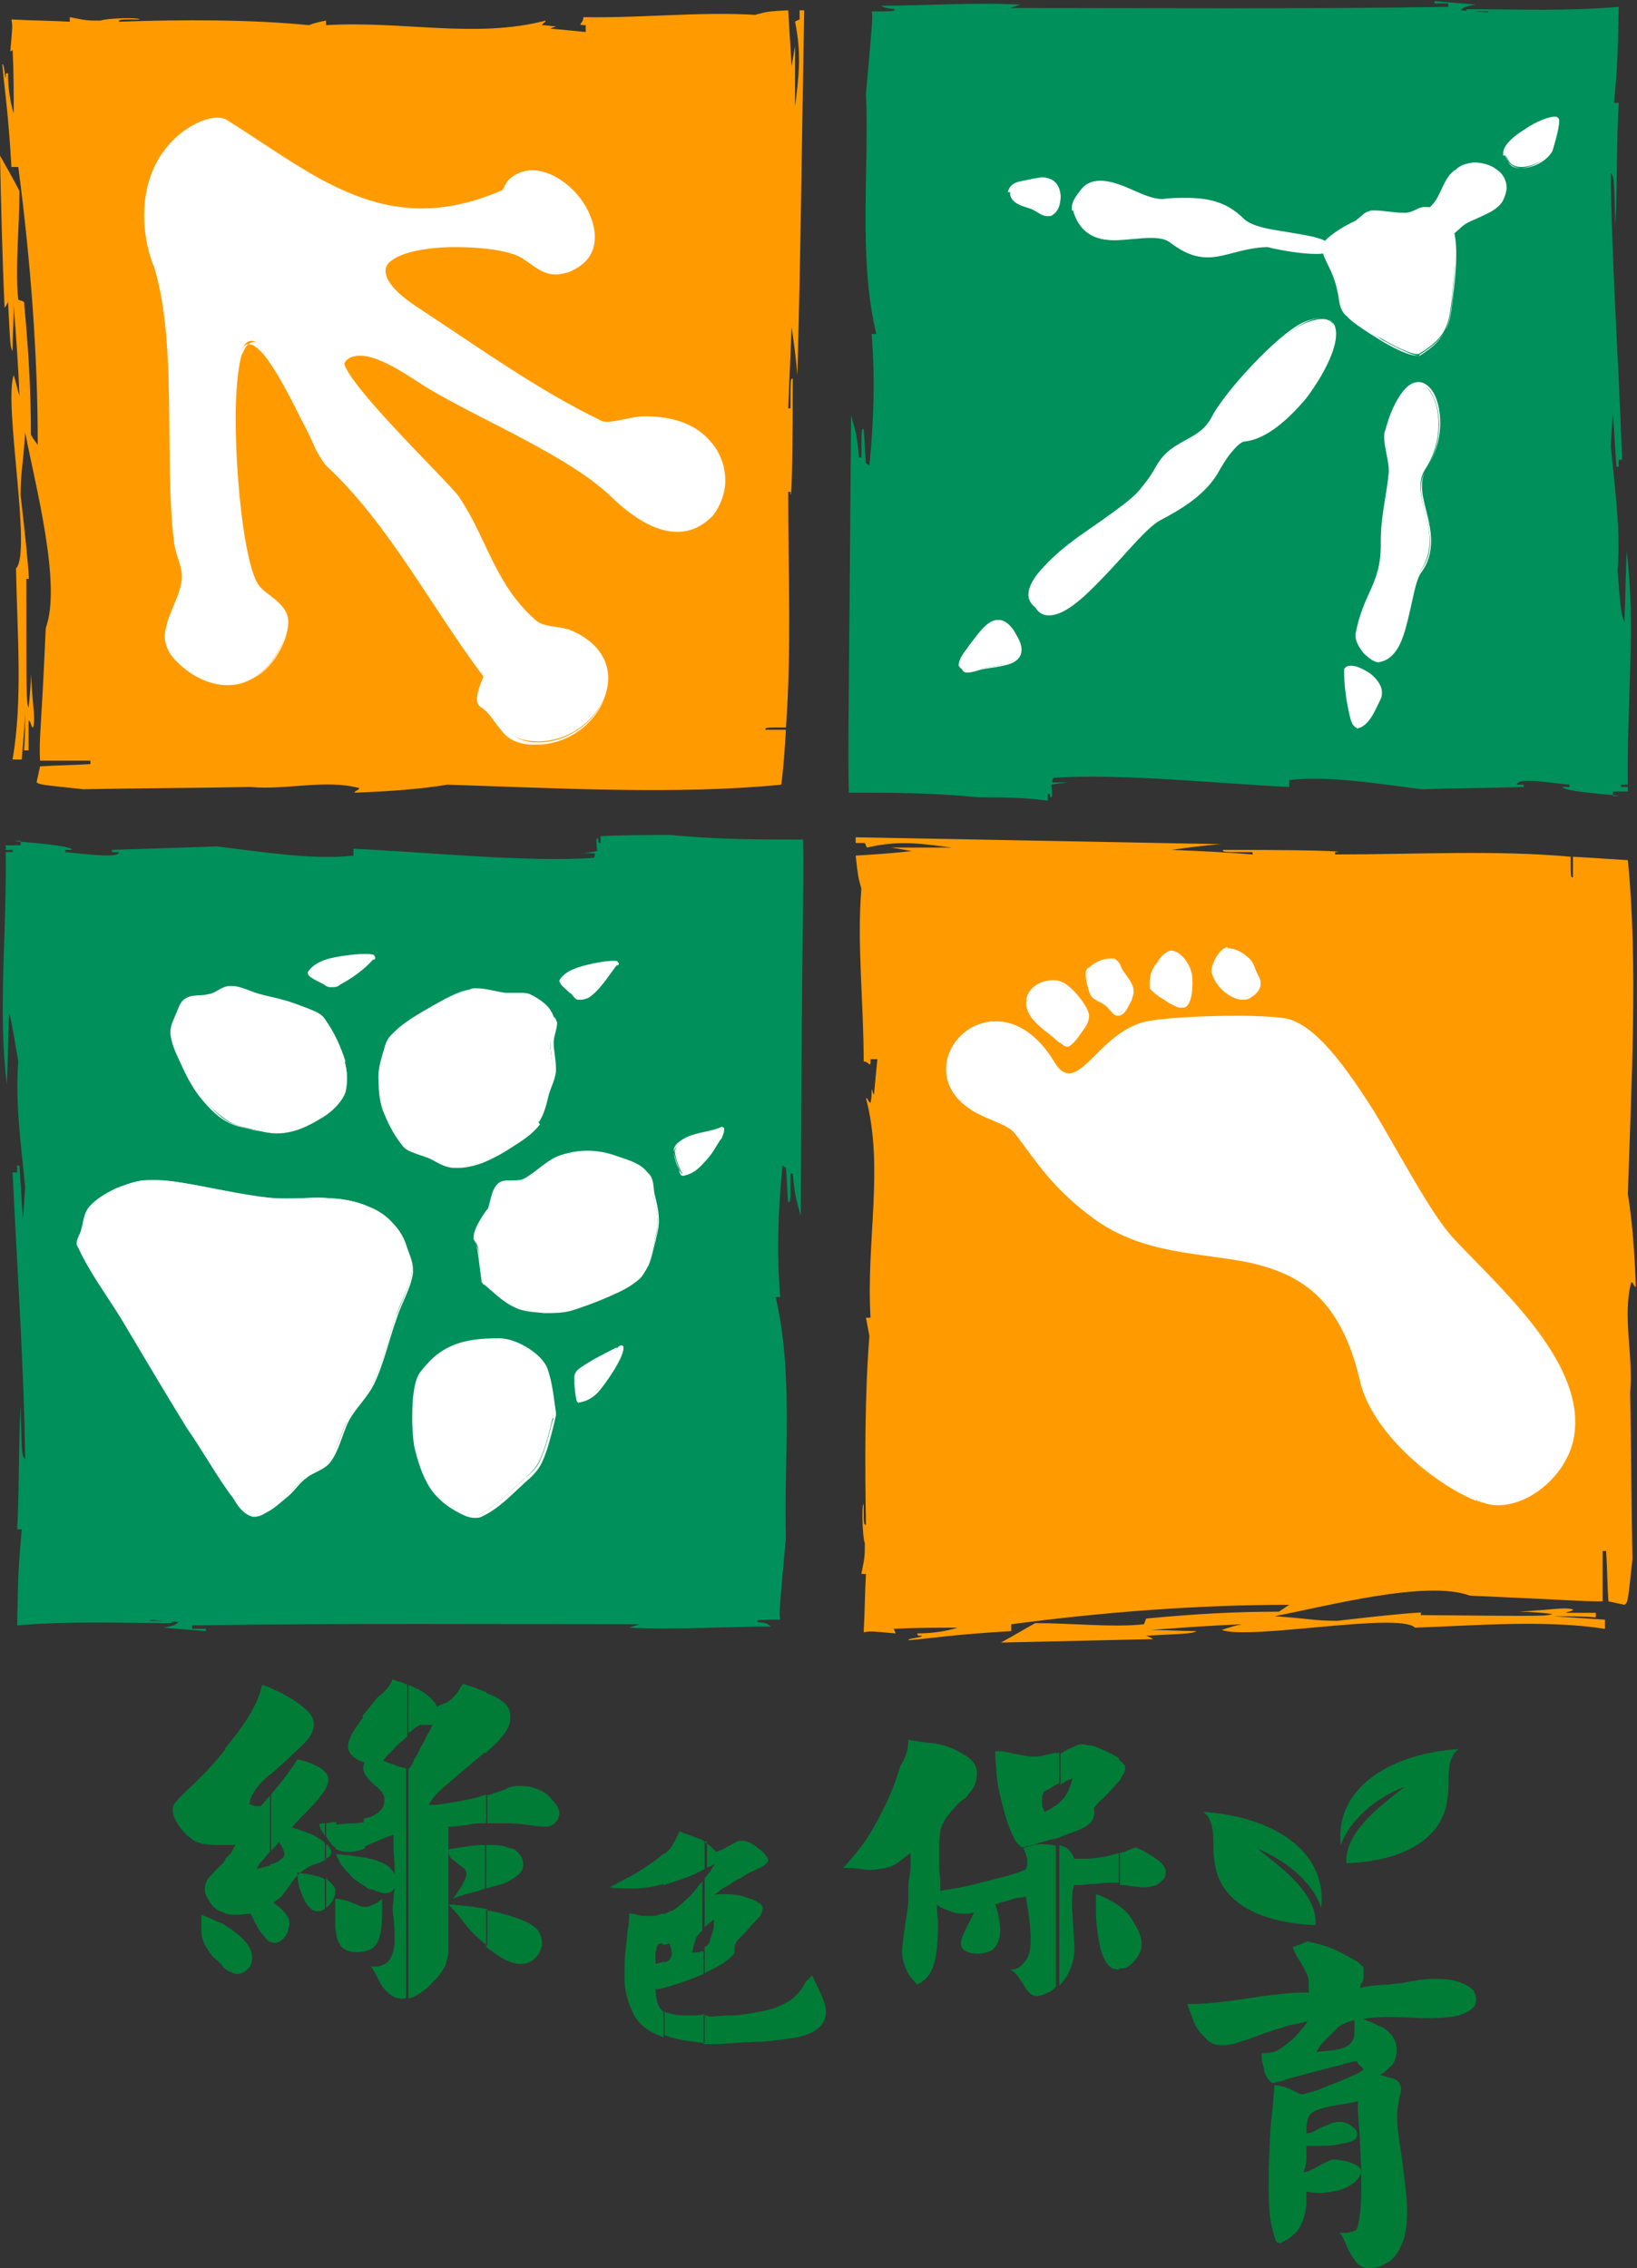
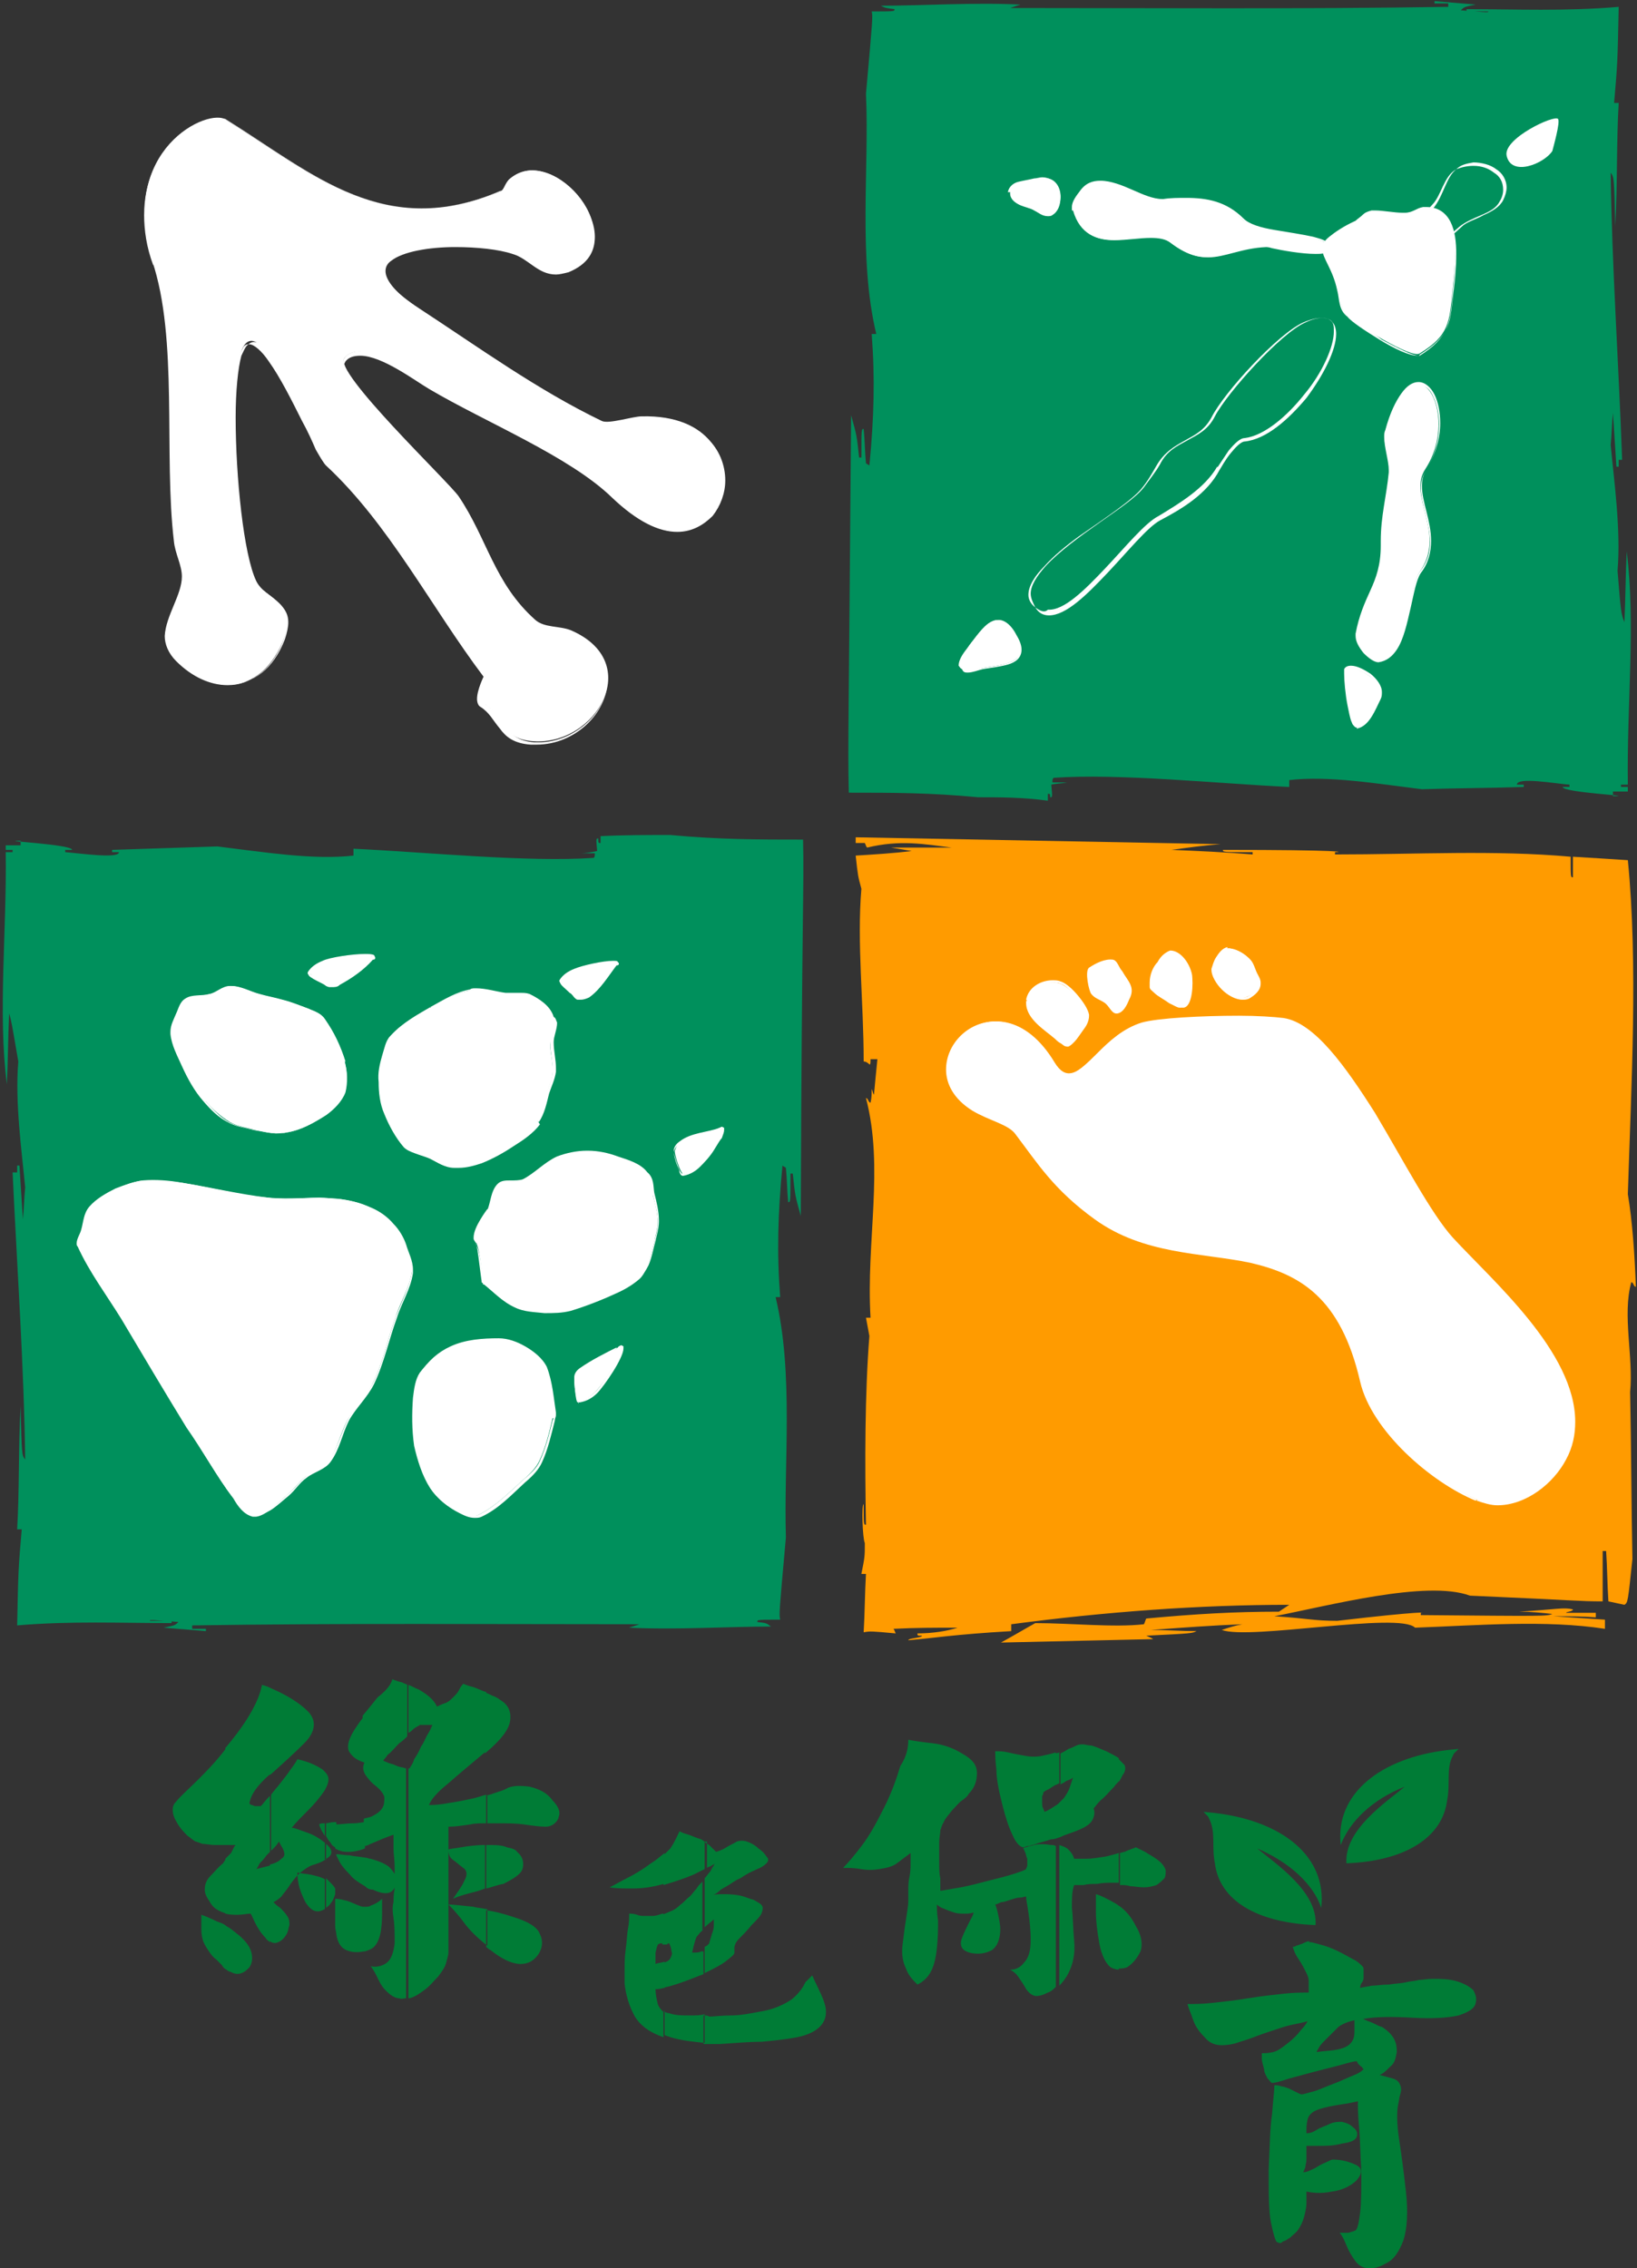
<svg xmlns="http://www.w3.org/2000/svg" version="1.1" id="圖層_1" x="0px" y="0px" viewBox="0 0 143.1 198.3" style="enable-background:new 0 0 143.1 198.3;" xml:space="preserve">
  <rect x="0" y="0" width="143.1" height="198.3" fill="#333333" stroke="none" />
  <style type="text/css">
	.st0{fill:#00905C;}
	.st1{fill:#030303;}
	.st2{fill:#007C36;}
	.st3{fill:#FF9B00;}
	.st4{fill:#FFFFFF;}
	.st5{fill:#EFEFEF;}
	.st6{fill:#B2DECE;}
	.st7{fill:#6A6966;}
	.st8{fill:#FFCD80;}
	.st9{fill:#323232;}
	.st10{fill:#C2C7C7;}
	.st11{clip-path:url(#SVGID_34_);}
	.st12{clip-path:url(#SVGID_38_);}
	.st13{clip-path:url(#SVGID_42_);}
	.st14{clip-path:url(#SVGID_46_);}
	.st15{clip-path:url(#SVGID_48_);}
	.st16{clip-path:url(#SVGID_50_);}
	.st17{clip-path:url(#SVGID_54_);}
	.st18{clip-path:url(#SVGID_56_);}
	.st19{clip-path:url(#SVGID_58_);}
</style>
  <g>
    <path class="st2" d="M42.5,148c0.3,0.1,0.6,0.3,0.7,0.3c0.2,0.1,0.4,0.2,0.5,0.3c0.7,0.4,1,1,0.9,1.8c-0.1,0.8-0.8,1.7-2.1,2.8   l-0.1,0.1V148L42.5,148z M42.5,157c0.2-0.1,0.4-0.1,0.6-0.2c0.6-0.2,1-0.3,1.3-0.5c0.5-0.2,1.1-0.2,1.9-0.1c0.8,0.2,1.5,0.5,2,1.2   c0.4,0.4,0.6,0.8,0.6,1.1v0.1c0,0.1-0.1,0.3-0.1,0.4c-0.2,0.4-0.6,0.7-1.1,0.7c-0.5,0-1.2-0.1-1.9-0.2c-0.7-0.1-1.5-0.1-2.3-0.1   c-0.3,0-0.6,0-0.9,0V157L42.5,157z M42.5,170.2v-3.2c0.7,0.1,1.5,0.3,2.4,0.6c1.3,0.4,2.1,0.9,2.3,1.5c0.3,0.6,0.2,1.2-0.1,1.7   c-0.4,0.6-0.9,0.9-1.6,0.9s-1.6-0.4-2.6-1.2C42.7,170.4,42.6,170.3,42.5,170.2L42.5,170.2z M42.5,165.1v-3.8c0.8,0,1.4,0,1.8,0.2   c0.5,0.1,0.8,0.2,0.9,0.4c0.5,0.4,0.6,0.9,0.5,1.4c-0.1,0.5-0.7,0.9-1.7,1.4C43.4,164.8,43,165,42.5,165.1L42.5,165.1z M35.7,147.3   c0.3,0.1,0.6,0.3,0.9,0.4c0.5,0.3,0.8,0.5,1.1,0.8c0.3,0.3,0.4,0.5,0.5,0.7c0.2-0.1,0.4-0.2,0.7-0.3c0.3-0.1,0.5-0.3,0.7-0.5   c0.2-0.2,0.4-0.4,0.5-0.6c0.1-0.2,0.2-0.4,0.4-0.6c0.2,0.1,0.5,0.2,0.9,0.3c0.3,0.1,0.7,0.3,1,0.4l0.1,0v5.2   c-1.3,1.1-2.4,2-3.3,2.8c-1,0.8-1.5,1.4-1.7,1.9c0.3,0,0.7,0,1.3-0.1c0.6-0.1,1.3-0.2,2.2-0.4c0.6-0.1,1.1-0.3,1.5-0.4v2.5   c-0.5,0-1,0-1.4,0.1c-0.7,0.1-1.3,0.2-1.9,0.2c0,0.6,0,1.4,0,2.3c0,0.9,0,2,0,3.2c0,1.2,0,2.3,0,3.2c0,0.9,0,1.7,0,2.3   c0,0.2-0.1,0.5-0.2,0.9c-0.1,0.4-0.4,0.8-0.7,1.2c-0.4,0.4-0.7,0.8-1.1,1.1c-0.4,0.3-0.7,0.5-0.9,0.6c-0.2,0.1-0.4,0.2-0.6,0.2   v-20.1l0.1,0c0.1-0.2,0.3-0.4,0.4-0.8c0.2-0.3,0.4-0.6,0.6-1.1c0.3-0.4,0.4-0.8,0.6-1.1c0.2-0.3,0.3-0.6,0.4-0.8   c-0.1,0-0.2,0-0.3,0c-0.1,0-0.2,0-0.3,0c-0.1,0-0.2,0-0.3,0h-0.2c-0.1,0.1-0.4,0.2-0.6,0.4c-0.1,0.1-0.2,0.2-0.4,0.3V147.3   L35.7,147.3z M42.5,161.3h-0.1c-0.8,0-1.5,0.1-2.1,0.2c-0.5,0.1-0.9,0.1-1.1,0.2c0,0.4,0.1,0.7,0.4,0.9c0.3,0.2,0.6,0.5,0.9,0.7   c0.3,0.2,0.4,0.6,0.1,1.1c-0.2,0.5-0.6,1-1,1.6c0.2-0.1,0.7-0.3,1.5-0.5c0.4-0.1,0.8-0.2,1.3-0.4V161.3L42.5,161.3z M42.5,166.9   c-0.4-0.1-0.8-0.1-1.1-0.2c-1-0.1-1.8-0.2-2.2-0.2c0.2,0.2,0.7,0.7,1.3,1.5c0.5,0.7,1.2,1.4,2.1,2.1V166.9L42.5,166.9z M34.3,146.8   c0.2,0.1,0.5,0.2,0.9,0.3c0.1,0.1,0.3,0.1,0.4,0.2v4.5c-0.2,0.2-0.4,0.4-0.7,0.6c-0.4,0.4-0.7,0.8-1,1c-0.2,0.3-0.4,0.5-0.4,0.5   c0.1,0.1,0.2,0.1,0.4,0.2c0.2,0.1,0.4,0.1,0.6,0.2c0.2,0.1,0.5,0.2,0.6,0.2c0.1,0,0.3,0.1,0.4,0.1v20.1c-0.2,0-0.4,0.1-0.6,0   c-0.4,0-0.8-0.3-1.2-0.7c-0.4-0.4-0.6-0.9-0.8-1.3c-0.2-0.4-0.4-0.7-0.5-0.8c0.5,0.1,1,0,1.4-0.3c0.4-0.3,0.6-0.9,0.7-1.7   c0-0.8,0-1.6-0.1-2.2c-0.1-0.6-0.1-1.1,0-1.4c0-0.3,0-0.7,0.1-1.2c0-0.5,0-1.1,0-1.8c0-0.7-0.1-1.2-0.1-1.7c0-0.5,0-0.9,0-1.2   c-0.6,0.2-1.3,0.5-2,0.8c-0.2,0.1-0.4,0.2-0.6,0.2v-2.4c0.3-0.1,0.5-0.1,0.7-0.2c0.4-0.2,0.7-0.4,0.9-0.7c0.2-0.3,0.2-0.6,0.2-1   c-0.1-0.3-0.3-0.6-0.8-1c-0.4-0.3-0.7-0.7-0.9-1c-0.2-0.4-0.2-0.7,0-1.1l-0.2,0v-4c0.5-0.6,0.9-1.1,1.3-1.6   C33.9,147.7,34.2,147.2,34.3,146.8L34.3,146.8z M31.9,170.6v-3.9c0.2,0,0.4,0,0.5-0.1c0.3-0.1,0.7-0.3,1-0.6c0,0.2,0,0.6,0,1.1   c0,0.5,0,1-0.1,1.7c-0.1,0.6-0.3,1.1-0.6,1.4C32.5,170.4,32.2,170.5,31.9,170.6L31.9,170.6z M31.9,164.9v-2.5   c0.2,0,0.3,0.1,0.5,0.1c0.7,0.2,1.2,0.4,1.6,0.7c0.3,0.3,0.5,0.6,0.6,0.8c0.1,0.6,0,1-0.3,1.3c-0.3,0.3-0.9,0.3-1.7-0.1   C32.3,165.2,32.1,165.1,31.9,164.9L31.9,164.9z M31.9,161.6c-0.5,0.2-1,0.3-1.5,0.3c-0.4,0-0.8-0.1-1.1-0.3v-2.1   c0.5,0,1-0.1,1.7-0.1c0.3,0,0.7-0.1,0.9-0.1V161.6L31.9,161.6z M31.9,154.1c-0.7-0.2-1.1-0.5-1.4-1c-0.2-0.5,0-1.2,0.7-2.2   c0.2-0.3,0.4-0.6,0.7-0.9V154.1L31.9,154.1z M31.9,162.4v2.5c-0.5-0.3-1-0.6-1.3-1c-0.5-0.5-0.8-0.9-0.9-1.1l-0.1-0.2l-0.1-0.2   l-0.1-0.2l0,0v-0.1c0.3,0,0.7,0.1,1.2,0.1C30.9,162.3,31.4,162.3,31.9,162.4L31.9,162.4z M31.9,166.7v3.9l-0.1,0   c-0.5,0.1-1,0.1-1.5-0.1c-0.5-0.2-0.8-0.7-0.9-1.4c0-0.2-0.1-0.4-0.1-0.7v-1.6c0-0.4,0-0.7,0-0.8c0.4,0,0.7,0.1,1.1,0.2   c0.3,0.1,0.7,0.3,1,0.4C31.6,166.7,31.7,166.7,31.9,166.7L31.9,166.7z M29.3,165.6v-0.5c0,0.1,0,0.2,0,0.3L29.3,165.6L29.3,165.6z    M29.3,161.5c-0.2-0.1-0.3-0.2-0.4-0.4c-0.2-0.2-0.3-0.4-0.4-0.6v-1.1c0.2,0,0.4-0.1,0.7-0.1h0.2V161.5L29.3,161.5z M29.3,162.1   v0.1V162.1L29.3,162.1L29.3,162.1z M29.3,165.1v0.5c-0.1,0.3-0.2,0.6-0.4,0.8c-0.1,0.2-0.3,0.3-0.4,0.4v-2.6l0.2,0.2   C29,164.7,29.2,164.9,29.3,165.1L29.3,165.1z M29.3,166.8c0,0.1,0,0.2,0,0.4c0,0.4,0,0.8,0,1.3V166.8L29.3,166.8z M28.4,162.6   c0.1-0.1,0.3-0.2,0.4-0.3c0.3-0.3,0.2-0.7-0.3-1.1l0,0V162.6L28.4,162.6z M28.4,156.5v-1.6c0.4,0.4,0.4,0.8,0.1,1.4L28.4,156.5   L28.4,156.5z M28.4,160.5c-0.2-0.3-0.4-0.6-0.5-1c0.1-0.1,0.3-0.1,0.5-0.1V160.5L28.4,160.5z M28.4,154.9l-0.2-0.2   c-0.6-0.4-1.3-0.7-2.2-0.9c-0.1,0.2-0.3,0.5-0.6,0.9c-0.2,0.3-0.5,0.7-0.9,1.2c-0.3,0.4-0.6,0.7-0.8,1v4.9c0.1-0.1,0.2-0.2,0.3-0.3   c0.2-0.2,0.3-0.4,0.4-0.5c0.1,0.3,0.3,0.5,0.4,0.8c0.1,0.3,0.1,0.5-0.2,0.7c-0.2,0.2-0.5,0.4-1,0.5v6.7c0.2,0.2,0.5,0.2,0.7,0.1   c0.3-0.1,0.6-0.4,0.8-0.8c0.1-0.2,0.1-0.4,0.2-0.7c0-0.3,0-0.5-0.2-0.8c-0.2-0.3-0.4-0.5-0.6-0.7c-0.3-0.2-0.5-0.4-0.6-0.5   c0.2-0.1,0.5-0.3,0.7-0.5c0.2-0.3,0.5-0.6,0.8-1.1c0.3-0.4,0.6-0.8,1-1.1c0.4-0.3,0.7-0.5,1.1-0.6c0.3-0.1,0.6-0.2,0.9-0.4v-1.5   c-0.5-0.4-1-0.7-1.6-0.9c-0.6-0.2-1-0.4-1.3-0.4c0.3-0.4,0.8-0.9,1.4-1.5c0.6-0.6,1.1-1.2,1.5-1.8V154.9L28.4,154.9z M28.4,164.3   v2.6c-0.2,0.1-0.4,0.2-0.6,0.2c-0.4,0-0.7-0.2-1.1-0.8c-0.3-0.6-0.5-1.1-0.6-1.6c-0.1-0.5-0.1-0.8-0.1-1c0.3,0.1,0.7,0.1,1.2,0.2   C27.6,164,28.1,164.1,28.4,164.3L28.4,164.3z M23.7,155.1v-7.5c1.4,0.6,2.5,1.3,3.2,2c0.8,0.8,0.7,1.8-0.3,2.8   C25.7,153.3,24.7,154.2,23.7,155.1L23.7,155.1z M23.7,147.6v7.5l-0.2,0.1c-1,0.9-1.6,1.7-1.7,2.5c0.1,0,0.1,0.1,0.2,0.1   c0.1,0,0.2,0.1,0.3,0.1c0.1,0,0.2,0,0.3,0h0.2c0.2-0.2,0.4-0.5,0.7-0.8l0.1-0.1v4.9c-0.1,0.1-0.2,0.2-0.3,0.3   c-0.2,0.3-0.4,0.5-0.6,0.7c-0.1,0.2-0.2,0.4-0.3,0.5c0.4-0.1,0.8-0.2,1.2-0.3h0v6.7c-0.1-0.1-0.3-0.2-0.4-0.4   c-0.4-0.4-0.7-0.9-0.9-1.3c-0.2-0.4-0.3-0.7-0.4-0.8c-0.3,0-0.7,0.1-1.1,0.1c-0.4,0-0.7,0-1.1-0.1h0v-4.8c0.2-0.2,0.4-0.4,0.5-0.5   l0.1-0.2l0.1-0.2l0.1-0.2l0.1-0.1c-0.2,0-0.4,0-0.8,0h-0.1v-8.5l0.1-0.1c1-1.2,1.7-2.2,2.2-3.1c0.5-0.9,0.8-1.7,0.9-2.3   C23.3,147.4,23.5,147.5,23.7,147.6L23.7,147.6z M19.8,172.2c0.1,0.1,0.3,0.2,0.4,0.2c0.3,0.2,0.7,0.2,0.9,0.1   c0.3-0.1,0.5-0.3,0.7-0.5c0.2-0.3,0.3-0.7,0.2-1.2c-0.1-0.5-0.4-1-1.1-1.6c-0.4-0.3-0.7-0.6-1.1-0.8V172.2L19.8,172.2z M19.8,152.8   v8.5c-0.3,0-0.6,0-1,0c-0.4,0-0.8-0.1-1.1-0.1c-0.3-0.1-0.5-0.2-0.6-0.2c-0.2-0.1-0.4-0.3-0.7-0.5c-0.3-0.3-0.6-0.6-0.9-1.1   c-0.3-0.5-0.4-0.8-0.4-1.2c0-0.3,0.1-0.5,0.3-0.7c0.4-0.5,1.1-1.1,1.9-1.9C18,154.9,18.9,154,19.8,152.8L19.8,152.8z M19.8,162.5   v4.8c-0.3-0.1-0.6-0.2-0.9-0.4c-0.3-0.2-0.5-0.5-0.6-0.7c-0.2-0.3-0.4-0.6-0.4-1c0-0.4,0.1-0.8,0.5-1.2c0.4-0.4,0.7-0.8,1.1-1.1   C19.6,162.7,19.7,162.6,19.8,162.5L19.8,162.5z M19.8,168.4v3.8c-0.2-0.1-0.3-0.2-0.4-0.4c-0.2-0.2-0.4-0.4-0.5-0.5   c-0.3-0.2-0.5-0.5-0.7-0.8c-0.2-0.3-0.4-0.6-0.5-1c-0.1-0.4-0.1-0.7-0.1-1.1c0-0.4,0-0.7,0-1c0.3,0.1,0.8,0.3,1.4,0.6   C19.3,168.1,19.6,168.2,19.8,168.4L19.8,168.4z" />
    <path class="st2" d="M61.5,161c0.2,0.1,0.5,0.3,0.6,0.4c0.2,0.2,0.4,0.4,0.5,0.5c0.3-0.1,0.6-0.2,0.9-0.4c0.3-0.2,0.6-0.3,0.9-0.5   c0.3-0.1,0.6-0.1,0.9,0c0.3,0.1,0.7,0.3,1,0.6c0.3,0.2,0.5,0.4,0.7,0.7c0.2,0.2,0.2,0.4,0,0.6c-0.2,0.2-0.5,0.4-0.8,0.5   c-0.4,0.2-0.7,0.3-1,0.5c-0.2,0.1-0.4,0.3-0.7,0.4c-0.2,0.1-0.5,0.3-0.8,0.5c-0.3,0.2-0.6,0.3-0.8,0.5c-0.2,0.2-0.4,0.3-0.6,0.4   c0.2-0.1,0.5-0.1,0.9-0.1c0.4,0,0.8,0,1.4,0.1c0.5,0.1,0.9,0.3,1.3,0.4c0.3,0.2,0.6,0.3,0.7,0.5c0.1,0.1,0.1,0.3,0,0.6   c-0.1,0.3-0.4,0.6-0.9,1.1c-0.4,0.5-0.8,0.9-1.1,1.2c-0.3,0.3-0.4,0.6-0.4,0.8l0,0.1l0,0.1l0,0.1l0,0.1c0,0.2-0.3,0.4-0.8,0.8   c-0.4,0.3-1,0.6-1.8,1v-2.3l0.2-0.1c0.1-0.1,0.1-0.1,0.2-0.2c0-0.1,0.1-0.3,0.1-0.4c0.1-0.2,0.1-0.4,0.2-0.6   c0.1-0.3,0.1-0.5,0.1-0.6c0-0.2,0-0.3,0-0.5c-0.2,0.2-0.5,0.4-0.7,0.6l-0.1,0.1v-4.3c0.2-0.2,0.3-0.4,0.5-0.6   c0.1-0.2,0.2-0.4,0.3-0.5c0-0.1,0.1-0.2,0.1-0.2l0,0c0,0-0.1,0.1-0.3,0.2c-0.1,0.1-0.3,0.1-0.4,0.2V161L61.5,161z M61.5,176.2v2.5   c0.5,0,0.9,0,1.4,0c1.5-0.1,2.7-0.2,3.7-0.2c1-0.1,2.1-0.2,3.1-0.4c1-0.2,1.8-0.6,2.2-1.2c0.2-0.3,0.3-0.6,0.3-1v-0.1   c0-0.3-0.1-0.6-0.2-0.9c-0.3-0.8-0.7-1.5-1-2.2l-0.2,0.2l-0.2,0.2l-0.2,0.2l-0.1,0.2c-0.2,0.4-0.6,0.9-1.1,1.3   c-0.6,0.4-1.4,0.8-2.4,1c-1.1,0.2-2,0.4-2.9,0.4c-0.8,0-1.5,0.1-1.9,0.1C61.9,176.2,61.7,176.2,61.5,176.2L61.5,176.2z M59.4,160.1   c0.2,0.1,0.4,0.2,0.8,0.3c0.3,0.1,0.7,0.3,1.1,0.4c0.1,0.1,0.2,0.1,0.3,0.2v2.4c-0.2,0.1-0.6,0.3-1,0.5c-0.7,0.3-1.6,0.6-2.6,0.9   v-2.6c0.2-0.2,0.4-0.4,0.6-0.6C59,161,59.2,160.5,59.4,160.1L59.4,160.1z M61.5,172.6c-0.1,0-0.2,0.1-0.3,0.1   c-1,0.4-1.8,0.7-2.5,0.9c-0.3,0.1-0.5,0.1-0.7,0.2v-2.2c0.3-0.1,0.5-0.2,0.6-0.4c0.1-0.2,0.2-0.4,0.1-0.6c0-0.2-0.1-0.5-0.2-0.7   c-0.1,0-0.1,0-0.2,0.1c-0.1,0-0.2,0-0.4,0v-2.6c0.2-0.1,0.5-0.2,0.7-0.3c0.3-0.1,0.6-0.3,0.9-0.6c0.3-0.2,0.5-0.5,0.8-0.7   c0.2-0.2,0.4-0.5,0.6-0.7c0.1-0.2,0.3-0.4,0.5-0.6l0,0v4.3c-0.2,0.1-0.3,0.3-0.4,0.4c-0.2,0.2-0.2,0.4-0.3,0.7   c-0.1,0.3-0.1,0.5-0.2,0.8c0.1,0,0.1,0,0.3,0c0.1,0,0.3,0,0.5-0.1l0.2,0V172.6L61.5,172.6z M58,175.8c0.1,0.1,0.3,0.2,0.5,0.2   c0.5,0.2,1.1,0.2,1.8,0.2c0.5,0,0.9,0,1.3-0.1v2.5c-1-0.1-2-0.2-3-0.5c-0.2-0.1-0.4-0.1-0.5-0.2V175.8L58,175.8z M58,173.8   c-0.3,0.1-0.6,0.1-0.7,0.1c0,0.4,0.1,0.9,0.2,1.3c0.1,0.3,0.3,0.5,0.5,0.7v2.2c-1.2-0.4-2-1-2.5-1.8c-0.5-0.9-0.8-1.9-0.9-2.9   c0-0.3,0-0.7,0-1.2c0-0.5,0-1.1,0.1-1.8c0.1-0.7,0.1-1.3,0.2-1.8c0.1-0.5,0.1-0.9,0.1-1.3c0.2,0,0.4,0,0.7,0.1   c0.2,0.1,0.5,0.1,0.7,0.1c0.2,0,0.5,0,0.7,0c0.2,0,0.5-0.1,0.8-0.2l0.1,0v2.6c-0.1,0-0.2,0-0.3,0l-0.2,0.1c0,0.1-0.1,0.2-0.1,0.3   c0,0.1-0.1,0.3-0.1,0.5c0,0.2,0,0.4,0,0.5c0,0.2,0,0.3,0,0.4c0.2-0.1,0.5-0.1,0.8-0.2V173.8L58,173.8z M58,164.7   c-1,0.3-1.9,0.4-2.7,0.4c-0.8,0-1.5,0-2-0.1c0.4-0.2,0.9-0.5,1.5-0.8c0.6-0.3,1.3-0.7,2.1-1.3c0.5-0.3,0.8-0.6,1.2-0.9V164.7   L58,164.7z" />
    <path class="st2" d="M97.8,162c0.2,0,0.4-0.1,0.5-0.1c0.4-0.2,0.8-0.3,1-0.4c0.2,0.1,0.4,0.2,0.8,0.4c0.3,0.2,0.7,0.4,1.1,0.7   c0.4,0.3,0.6,0.6,0.7,0.9c0,0.3,0,0.5-0.1,0.7c-0.2,0.2-0.4,0.4-0.7,0.6c-0.3,0.1-0.7,0.2-1.1,0.2c-0.5,0-0.9-0.1-1.2-0.1   c-0.3-0.1-0.6-0.1-0.8-0.1h-0.1V162L97.8,162z M97.8,172.1v-5.5c0.6,0.4,1.1,1,1.5,1.8c0.5,0.8,0.6,1.6,0.4,2.2   c-0.3,0.6-0.7,1.1-1.2,1.4C98.2,172.1,98,172.1,97.8,172.1L97.8,172.1z M97.8,155.8v-2c0.2,0.2,0.4,0.4,0.5,0.5   c0.1,0.2,0.1,0.5-0.1,0.8C98.1,155.2,98,155.5,97.8,155.8L97.8,155.8z M92.6,161.3c0.3,0.1,0.6,0.2,0.8,0.4   c0.3,0.3,0.4,0.5,0.5,0.8c0.2,0,0.6,0,1.1,0c0.5,0,1-0.1,1.7-0.2c0.4-0.1,0.8-0.2,1.1-0.3v2.6c-0.2,0-0.4,0-0.7,0   c-0.3,0-0.7,0-1.2,0.1c-0.4,0-0.8,0-1.2,0.1c-0.3,0-0.6,0-0.8,0c-0.2,0.5-0.2,1.2-0.2,2c0.1,0.8,0.1,1.8,0.2,2.9   c0.1,1.1-0.1,2-0.5,2.8c-0.2,0.4-0.5,0.8-0.8,1.1V161.3L92.6,161.3z M97.8,153.7v2c-0.1,0.2-0.3,0.3-0.4,0.5   c-0.5,0.5-0.8,0.9-1.2,1.2c-0.3,0.3-0.5,0.6-0.6,0.7c0.1,0.3,0.1,0.6-0.1,1c-0.2,0.4-0.7,0.7-1.5,1c-0.5,0.2-0.9,0.3-1.3,0.5v-3.1   c0.1-0.1,0.2-0.2,0.3-0.3c0.2-0.3,0.4-0.6,0.5-0.9c0.1-0.3,0.2-0.6,0.3-0.9c-0.1,0.1-0.3,0.2-0.6,0.3c-0.1,0.1-0.3,0.2-0.5,0.3   v-2.7l0,0c0.2-0.1,0.4-0.2,0.7-0.4c0.3-0.1,0.5-0.2,0.7-0.3c0.2-0.1,0.4-0.1,0.6-0.1c0.1,0,0.4,0.1,0.7,0.1   c0.4,0.1,0.8,0.3,1.3,0.5C97.1,153.3,97.5,153.5,97.8,153.7L97.8,153.7L97.8,153.7z M97.8,166.6l-0.3-0.2c-0.7-0.4-1.3-0.7-1.7-0.8   c0,0.2,0,0.7,0,1.5c0,0.8,0.1,1.7,0.3,2.8c0.2,1.1,0.6,1.8,1,2.1c0.2,0.1,0.5,0.2,0.7,0.2V166.6L97.8,166.6z M79.4,152.1   c0.5,0.1,1.2,0.2,2.1,0.3c0.9,0.1,1.8,0.4,2.6,0.9c0.9,0.5,1.3,1,1.3,1.7c0,0.7-0.2,1.3-0.7,1.8c-0.1,0.2-0.3,0.4-0.6,0.6   c-0.3,0.2-0.6,0.6-0.9,0.9c-0.3,0.4-0.6,0.7-0.7,1c-0.2,0.3-0.2,0.5-0.3,0.7c0,0.3-0.1,0.7-0.1,1.1c0,0.5,0,1,0,1.6   c0,0.6,0,1.1,0.1,1.5c0,0.4,0,0.8,0,1.1c0.1,0,0.6-0.1,1.2-0.2c0.7-0.1,1.6-0.3,2.7-0.6c1.2-0.3,2-0.5,2.6-0.7   c0.6-0.2,0.9-0.3,1-0.4c0-0.1,0.1-0.2,0.1-0.3c0-0.1,0-0.3,0-0.6c-0.1-0.2-0.1-0.4-0.2-0.6c-0.1-0.2-0.1-0.3-0.2-0.3   c0.2-0.1,0.6-0.2,1-0.3c0.4-0.1,0.9-0.1,1.5,0c0.1,0,0.3,0,0.4,0.1v12.3c-0.2,0.2-0.4,0.4-0.7,0.5c-0.4,0.2-0.7,0.3-1,0.3   c-0.3,0-0.6-0.2-0.9-0.6c-0.2-0.4-0.5-0.8-0.7-1.1c-0.2-0.3-0.5-0.5-0.7-0.6c0.5,0,0.9-0.2,1.2-0.6c0.4-0.4,0.6-1,0.6-2   c0-0.9-0.1-1.7-0.2-2.4c-0.1-0.7-0.2-1.1-0.2-1.4c-0.1,0-0.3,0.1-0.6,0.1c-0.2,0-0.5,0.1-0.8,0.2c-0.3,0.1-0.6,0.2-0.8,0.2   c-0.2,0.1-0.4,0.2-0.5,0.2c0.1,0.2,0.2,0.6,0.3,1.1c0.1,0.5,0.2,1,0.1,1.6c-0.1,0.6-0.3,1-0.7,1.3c-0.4,0.2-0.8,0.3-1.2,0.3   c-0.5,0-0.9-0.1-1.2-0.3c-0.3-0.2-0.4-0.6-0.2-1.1c0.2-0.5,0.4-0.9,0.6-1.3c0.2-0.4,0.4-0.7,0.4-0.9c-0.3,0.1-0.5,0.1-0.8,0.1   c-0.3,0-0.6,0-0.9-0.1c-0.3-0.1-0.6-0.2-0.8-0.3c-0.3-0.1-0.5-0.2-0.7-0.4c0,0.3,0,0.8,0.1,1.4c0,0.7,0,1.5-0.1,2.4   c-0.1,1-0.3,1.7-0.6,2.2c-0.3,0.5-0.7,0.8-1.1,1c-0.4-0.4-0.8-0.8-1-1.4c-0.3-0.6-0.4-1.3-0.3-2.1c0.1-0.8,0.2-1.6,0.3-2.2   c0.1-0.7,0.2-1.2,0.2-1.6c0-0.2,0-0.5,0-0.9c0-0.3,0-0.8,0.1-1.2c0.1-0.5,0.1-0.9,0.1-1.2c0-0.3,0-0.6,0-0.9   c-0.4,0.3-0.8,0.6-1.2,0.9c-0.4,0.3-0.9,0.4-1.5,0.5c-0.6,0.1-1.1,0.1-1.7,0c-0.5-0.1-1.1-0.1-1.5-0.1c0.4-0.4,1-1.1,1.6-1.9   c0.7-0.9,1.3-2,2-3.4c0.7-1.4,1.1-2.6,1.4-3.6C79.3,153.5,79.4,152.7,79.4,152.1L79.4,152.1z M92.6,153.2v2.7l-0.2,0.1   c-0.3,0.1-0.5,0.3-0.7,0.4c-0.2,0.1-0.4,0.2-0.5,0.3c0,0.1,0,0.2-0.1,0.3c0,0.2,0,0.3,0,0.6c0,0.2,0,0.4,0.1,0.5   c0,0.1,0.1,0.2,0.1,0.3c0.3-0.1,0.6-0.3,0.9-0.5c0.2-0.1,0.3-0.2,0.5-0.4v3.1c-0.3,0.1-0.5,0.2-0.8,0.2c-0.6,0.2-1.1,0.3-1.3,0.4   c-0.1,0-0.2,0.1-0.4,0.1c-0.2,0.1-0.3,0.1-0.4,0.1c-0.1,0-0.2,0.1-0.3,0.1h-0.1c-0.3-0.1-0.6-0.4-0.9-1.1c-0.3-0.6-0.6-1.5-0.9-2.7   c-0.3-1.2-0.5-2.2-0.5-3c-0.1-0.8-0.1-1.3-0.1-1.6c0.3,0,0.7,0,1.1,0.1c0.4,0.1,0.9,0.2,1.5,0.3c0.5,0.1,1.1,0.1,1.5,0   c0.5-0.1,0.9-0.2,1.2-0.3C92.2,153.3,92.4,153.3,92.6,153.2L92.6,153.2z" />
    <path class="st2" d="M114.6,169.8c0.1,0,0.4,0.1,0.8,0.2c0.4,0.1,1,0.3,1.6,0.6c0.6,0.3,1.1,0.6,1.5,0.8c0.3,0.2,0.5,0.4,0.6,0.5   c0.1,0.1,0.1,0.2,0.1,0.4c0,0.2,0,0.4,0,0.6c0,0.2-0.1,0.4-0.2,0.5c-0.1,0.2-0.1,0.3-0.1,0.4c0.3-0.1,0.6-0.1,1-0.2   c0.4,0,0.9-0.1,1.5-0.1c0.6-0.1,1.1-0.1,1.5-0.2c0.4-0.1,0.8-0.1,1.1-0.2c0.3,0,0.7-0.1,1.3-0.1c0.6,0,1.3,0,2,0.2   c0.7,0.2,1.2,0.5,1.5,0.8c0.2,0.4,0.3,0.7,0.2,1.1c-0.1,0.5-0.6,0.8-1.5,1.1c-0.9,0.2-2.2,0.3-4,0.2c-1.7-0.1-3.2-0.1-4.3,0.1   c-1.1,0.1-1.8,0.4-2.2,0.7c-0.1,0.1-0.2,0.2-0.4,0.4c-0.2,0.2-0.4,0.4-0.7,0.7c-0.3,0.3-0.5,0.5-0.6,0.7c-0.1,0.2-0.2,0.3-0.2,0.4   c0.6-0.1,1.2-0.1,1.7-0.2c0.6-0.1,1-0.3,1.2-0.5c0.3-0.3,0.4-0.6,0.4-1.1c0-0.5,0-0.9,0-1.4c0.1,0.1,0.3,0.1,0.5,0.2   c0.2,0.1,0.5,0.2,0.7,0.3c0.3,0.1,0.5,0.2,0.7,0.3c0.2,0.1,0.4,0.2,0.5,0.2c0.3,0.2,0.6,0.4,0.9,0.8c0.3,0.4,0.4,0.8,0.4,1.4   c-0.1,0.6-0.2,1-0.6,1.3c-0.3,0.3-0.6,0.6-0.9,0.7c0.4,0.1,0.7,0.2,1.1,0.3c0.4,0.1,0.6,0.3,0.7,0.6c0.1,0.2,0.1,0.5,0,0.8   c-0.1,0.3-0.1,0.6-0.2,1c-0.1,0.6-0.1,1.6,0.1,2.9c0.2,1.3,0.4,2.8,0.6,4.6c0.2,1.8,0.1,3.2-0.2,4.2c-0.4,1.1-0.9,1.8-1.6,2.1   c-0.5,0.3-0.9,0.4-1.4,0.4c-0.5,0-0.9-0.2-1.2-0.6c-0.3-0.4-0.6-0.9-0.8-1.4c-0.2-0.5-0.4-0.9-0.6-1.1c0.1,0,0.2,0,0.3,0   c0.1,0,0.3,0,0.4,0c0.2,0,0.3-0.1,0.4-0.1c0.1,0,0.2-0.1,0.3-0.1c0.2-0.2,0.3-0.8,0.4-1.6c0.1-0.8,0.1-2.1,0.1-3.6   c-0.1-1.6-0.1-2.8-0.2-3.9c-0.1-1-0.1-1.7-0.1-2.2c-0.4,0.1-0.9,0.2-1.6,0.3c-0.6,0.1-1.2,0.2-1.8,0.4c-0.6,0.2-0.9,0.5-1,0.9   c-0.1,0.4-0.1,0.8-0.1,1.2c0.3,0,0.6-0.1,0.9-0.3c0.3-0.2,0.7-0.3,1.1-0.5c0.4-0.2,0.8-0.2,1.1-0.2c0.4,0.1,0.7,0.2,1,0.5   c0.3,0.2,0.4,0.5,0.3,0.8c-0.1,0.3-0.5,0.5-1.3,0.6c-0.7,0.2-1.4,0.2-2,0.2c-0.6,0-0.9,0-1.1,0c0,0.1,0,0.3,0,0.5   c0,0.2,0,0.4,0,0.7c0,0.3-0.1,0.5-0.1,0.7c-0.1,0.2-0.1,0.3-0.2,0.4c0.1,0,0.3,0,0.5-0.1c0.2-0.1,0.5-0.2,0.8-0.4   c0.3-0.2,0.6-0.3,0.8-0.4c0.2-0.1,0.4-0.2,0.5-0.2c0.8,0,1.5,0.2,2.1,0.5c0.5,0.3,0.5,0.7,0,1.3c-0.5,0.5-1.3,0.9-2.2,1   c-0.9,0.2-1.7,0.1-2.2,0c0,0.3,0,0.6,0,1c0,0.4-0.1,0.8-0.2,1.2c-0.1,0.4-0.3,0.8-0.5,1.1c-0.2,0.3-0.5,0.5-0.7,0.7   c-0.1,0.1-0.2,0.1-0.3,0.2c-0.1,0.1-0.3,0.1-0.4,0.2c-0.1,0.1-0.2,0.1-0.2,0.1c0,0-0.1,0-0.3-0.1c-0.1-0.1-0.3-0.7-0.5-1.7   c-0.2-1-0.2-2.6-0.2-4.6c0.1-2,0.1-3.6,0.3-4.9c0.1-1.3,0.2-2.1,0.2-2.5c0.2,0,0.4,0,0.6,0.1c0.2,0,0.4,0.1,0.7,0.2   c0.2,0.1,0.4,0.2,0.6,0.3c0.2,0.1,0.4,0.2,0.5,0.2c0.1,0,0.4-0.1,0.8-0.2c0.5-0.1,1.1-0.4,1.9-0.7c0.8-0.3,1.4-0.6,1.9-0.8   c0.5-0.2,0.7-0.4,0.8-0.5l-0.1-0.1c0-0.1-0.1-0.1-0.2-0.2l-0.2-0.2l-0.1-0.2c-0.2,0-0.6,0.1-1.3,0.3s-1.6,0.4-2.7,0.7   c-1.1,0.3-1.9,0.5-2.5,0.7c-0.6,0.2-0.9,0.2-0.9,0.2c-0.1,0-0.2-0.2-0.4-0.4c-0.1-0.2-0.3-0.5-0.3-0.8c-0.1-0.4-0.2-0.7-0.2-0.9   c0-0.2,0-0.4,0-0.5c0.3,0,0.6,0,1-0.1c0.4-0.1,0.8-0.4,1.3-0.8c0.5-0.4,0.8-0.7,1.1-1.1c0.3-0.3,0.5-0.6,0.6-0.8   c-0.3,0.1-0.8,0.2-1.3,0.3c-0.5,0.1-1.1,0.3-1.7,0.5c-0.6,0.2-1.2,0.4-1.7,0.6c-0.5,0.2-0.9,0.3-1.2,0.4c-0.5,0.2-1.1,0.3-1.6,0.3   c-0.6,0-1.1-0.2-1.5-0.7c-0.4-0.4-0.8-0.9-1-1.5c-0.2-0.6-0.4-1-0.5-1.4c0.6,0,1.3,0,2.2-0.1c0.9-0.1,1.9-0.2,3.1-0.4   c1.2-0.2,2.2-0.3,3.1-0.4c0.9-0.1,1.6-0.1,2.2-0.1c0-0.3,0-0.7,0-1c0-0.4-0.2-0.7-0.4-1.1c-0.2-0.4-0.4-0.7-0.6-1   c-0.2-0.3-0.3-0.6-0.4-0.9c0.1,0,0.2,0,0.3-0.1c0.1,0,0.3-0.1,0.6-0.2c0.2-0.1,0.4-0.2,0.6-0.2   C114.3,169.8,114.5,169.8,114.6,169.8L114.6,169.8z" />
    <path class="st2" d="M117.2,161.3c-0.5-4.5,3.5-7.6,9.3-8.3l1-0.1l-0.2,0.2l-0.2,0.2l-0.1,0.2c-0.6,1.1-0.2,2.4-0.5,3.9   c-0.4,3.2-3.6,5.3-8.8,5.5c-0.2-2.9,3.4-5.3,5.1-6.7C120,157.3,118,159.2,117.2,161.3L117.2,161.3z" />
    <path class="st2" d="M115.5,166.8c0.5-4.5-3.4-7.6-9.3-8.3l-1-0.1l0.2,0.2l0.2,0.2l0.1,0.2c0.6,1.2,0.2,2.4,0.5,3.9   c0.4,3.2,3.6,5.2,8.8,5.4c0.2-2.9-3.4-5.3-5.1-6.7C112.7,162.8,114.8,164.7,115.5,166.8L115.5,166.8z" />
-     <path class="st3" d="M70.3,0.9c-0.2,10.6-0.3,21.3-0.6,31.9c-0.1-1.4-0.3-2.8-0.5-4.2c-0.1,2.4-0.2,4.7-0.3,7.1c0.1,0,0.2,0,0.2,0   c0-2.6,0-2.6,0.2-2.6c0,10.6-0.2,10.6-0.2,9.9c-0.1,0-0.1,0-0.2,0c0,7.1,0.3,13.9-0.2,20.6c-1.8,0-1.8,0-1.8,0.2c0.6,0,1.2,0,1.8,0   c-0.1,1.7-0.2,3.2-0.4,4.8c-9.1,0.9-19.7,0.3-29.2,0c-2.4,0.4-5.3,0.6-8.1,0.7c0-0.2,0.4-0.2,0.4-0.4c-2.9-0.8-6.5,0.2-9.5-0.1   c-4.8,0.1-9.7,0.1-14.6,0.2c-3.8-0.4-3.8-0.4-4.1-0.6c0.1-0.5,0.2-0.9,0.3-1.4c1.5-0.1,2.9-0.1,4.4-0.2c0-0.1,0-0.2,0-0.3   c-1.4,0-2.9,0-4.4,0c-0.1-2.1,0.1-2.4,0.5-11.6c1.4-3.8-0.9-12.4-1.8-17.1c-0.2,3.1-0.4,3.4-0.4,5.5c0.9,7.7,0.7,7.7,0.7,7.3   c-0.1,0-0.1,0-0.2,0C2.3,61.3,2.3,61.3,2.5,61.9c0.1-1,0.2-2,0.2-3c0.2,3.4,0.4,3.9,0.2,4.7c-0.2,0-0.2-0.6-0.4-0.6   c0,0.9,0,1.8,0,2.6c-0.1,0-0.2,0-0.4,0c0.1-1.2,0.1-2.5,0.1-3.7c0,1.5-0.2,3-0.3,4.5c-0.2,0-0.5,0-0.8,0C2,61.2,1.5,55.3,1.4,49.7   c1.4-1.4-1.1-14.4-0.2-16.9c0.2,0.6,0.3,1.2,0.5,1.8c-0.1-2.6-0.3-5.3-0.5-7.9c0,1.3-0.1,2.7-0.1,4c-0.2-0.4-0.2-0.4-0.4-4.4   c0,0.2-0.2,0.5-0.3,0.6C0.2,22.5,0.1,18.1,0,13.6c0.6,1.1,1.2,2.1,1.7,3.1c0,3.1-0.4,6.9-0.1,9.5c0.2,0.1,0.4,0.1,0.5,0.2   c0.4,4.3,0.6,7.7,0.6,11.6c0.2,0.4,0.4,0.6,0.6,0.9c0-7.8-0.6-15.9-1.7-24.3c-0.2,0-0.3,0-0.6,0c-0.3-5.1-0.6-6.7-0.8-9   c0.2,0,0.2,1.2,0.3,1.2c0-0.4,0-0.4,0.2-0.4c0,1.3,0.2,2.6,0.5,3.5c0-1.8,0-3.7-0.1-5.6C1.2,4.3,1.1,4.4,0.9,4.5   c0.2-2.2,0.2-2.2,0.1-2.8c1.7,0.1,3.4,0.1,5.1,0.2c0-0.1,0-0.2,0-0.4c1.5,0.3,1.5,0.3,2.7,0.3c0.4-0.2,3.4-0.3,3.4-0.1   c-1.8,0-1.8,0-1.8,0.2C15.9,1.7,22,1.7,27,2.2C27.5,2,28,1.9,28.5,1.8c0,0.2,0,0.3,0,0.4c6.7-0.4,13.1,1.2,19.2-0.4   c0,0.2-0.3,0.2-0.3,0.4c0.4,0,0.8,0.1,1.2,0.1c-0.2,0.1-0.3,0.1-0.5,0.2c1.1,0.1,2.1,0.2,3.1,0.3c0-0.2,0-0.4,0-0.6   c-0.9,0-0.2-0.1-0.2-0.7C56,1.6,61.2,1,66,1.3C67.1,1,67.1,1,68.9,0.9c0.1,1.6,0.2,3.3,0.3,4.9c0.1-0.6,0.2-1.2,0.3-1.8   c0,1.8,0,3.5,0,5.3c0.3-2.4,0.6-4.5,0-7.4c0.1-0.1,0.2-0.1,0.4-0.2c0-0.2,0-0.5,0-0.8C70.1,0.9,70.2,0.9,70.3,0.9L70.3,0.9z" />
    <path class="st0" d="M58.6,73c4.3,0.4,7.7,0.4,11.6,0.4c0.1,4.3-0.1,5.9-0.2,32.9c-0.5-1.8-0.5-1.8-0.7-3.7c-0.1,0-0.1,0-0.2,0   c0,2.5,0,2.5-0.2,2.5c-0.1-1-0.1-2-0.2-3c-0.1-0.1-0.2-0.1-0.3-0.2c-0.4,4.2-0.5,7.6-0.2,11.5c-0.1,0-0.2,0-0.4,0   c1.6,6.7,0.7,14.5,0.9,21c-0.6,6.7-0.6,6.7-0.5,7.2c-2,0-2,0-2,0.2c0.8,0.1,0.8,0.1,1.2,0.4c-3.7,0-8.3,0.3-12.4,0.1   c0.3-0.1,0.6-0.2,0.9-0.3c-12.7,0-25.9-0.1-39.1,0.1c0,0.1,0,0.2,0,0.3c0.4,0,0.8,0,1.2,0c0,0.1,0,0.2,0,0.2   c-1.2-0.1-2.5-0.2-3.7-0.3c1-0.2,1-0.2,1.3-0.5c-2.5-0.2-2.5-0.2-2.5-0.1c0.6,0,1.3,0,1.9,0c0,0.1,0,0.2,0,0.2   c-4.4,0-8.8-0.2-13.5,0.2c0.1-4.9,0.1-4.9,0.4-8.4c-0.1,0-0.2,0-0.4,0c0.2-3.3,0.1-7.1,0.3-10.8c0.1,4.3,0.1,4.3,0.4,4.7   c-0.1-8.1-0.7-16.6-1.1-25.1c0.1,0,0.2,0,0.4,0c0-0.2,0-0.3,0-0.6c0.1,0,0.2,0,0.2,0c0.1,1.6,0.2,3.2,0.3,4.7   c0.1-0.9,0.1-1.8,0.2-2.8c-0.3-3.2-0.9-7.4-0.6-11C1,89.3,1,89.3,0.8,88.6c-0.1,2.1-0.1,4.2-0.2,6.2c-0.8-6.3,0-13.3-0.1-20.3   c0.2,0,0.4,0,0.6,0c0-0.1,0-0.1,0-0.2c-0.2,0-0.4,0-0.6,0c0-0.1,0-0.2,0-0.4c0.5,0,0.9,0,1.3,0c0-0.1,0-0.2,0-0.4   c-2.3,0,4.5,0.3,4.5,0.8c-0.2,0-0.4,0-0.6,0c0,0.1,0,0.2,0,0.2c1.3,0.1,4.7,0.6,4.7,0c-0.2,0-0.4,0-0.6,0c0-0.1,0-0.1,0-0.2   C13,74.2,16,74.1,19,74c4.1,0.5,8.4,1.2,11.9,0.8c0-0.2,0-0.3,0-0.6c6.4,0.3,15.2,1.2,21,0.8c0.1-0.1,0.1-0.2,0.1-0.4   c-0.4,0-0.8,0-1.3,0c0.5,0,1-0.1,1.5-0.2c-0.1-1.1-0.1-1.1,0.1-1.1c0,0.4,0,0.4,0.2,0.4c0-0.2,0-0.4,0-0.6C54.5,73,56.6,73,58.6,73   L58.6,73z" />
    <path class="st3" d="M74.8,73.2c10.7,0.2,21.3,0.4,31.9,0.6c-1.4,0.1-2.8,0.3-4.3,0.5c2.4,0.1,4.7,0.2,7.1,0.4c0-0.1,0-0.2,0-0.2   c-2.6,0-2.6,0-2.6-0.2c10.6,0,10.6,0.2,9.8,0.2c0,0.1,0,0.1,0,0.2c7.1,0,14-0.4,20.6,0.2c0,1.8,0,1.8,0.2,1.8c0-0.6,0-1.2,0-1.8   c1.7,0.1,3.2,0.2,4.8,0.3c0.9,9.1,0.3,19.6,0,29.2c0.4,2.4,0.6,5.3,0.7,8.1c-0.2,0-0.2-0.4-0.4-0.4c-0.8,2.9,0.2,6.5-0.1,9.6   c0.1,4.8,0.1,9.7,0.2,14.6c-0.4,3.8-0.4,3.8-0.7,4c-0.5-0.1-0.9-0.2-1.4-0.3c-0.1-1.5-0.1-3-0.2-4.4c-0.1,0-0.2,0-0.3,0   c0,1.4,0,2.9,0,4.4c-2.1,0-2.4-0.1-11.6-0.5c-3.8-1.4-12.4,0.9-17.1,1.8c3.1,0.2,3.4,0.4,5.5,0.4c7.7-0.9,7.7-0.7,7.3-0.7   c0,0.1,0,0.1,0,0.2c11,0.1,11,0.1,11.5-0.1c-0.9-0.1-1.9-0.2-2.9-0.2c3.3-0.2,3.9-0.4,4.7-0.2c0,0.2-0.6,0.2-0.6,0.3   c0.9,0,1.8,0,2.6,0c0,0.1,0,0.2,0,0.4c-1.2-0.1-2.5-0.1-3.7-0.1c1.5,0.1,3,0.2,4.5,0.3c0,0.2,0,0.5,0,0.8   c-5.2-0.8-11.1-0.3-16.6-0.1c-1.4-1.4-14.4,1.1-16.9,0.2c0.6-0.2,1.2-0.4,1.8-0.5c-2.6,0.1-5.3,0.3-8,0.5c1.4,0,2.7,0.1,4,0.1   c-0.4,0.2-0.4,0.2-4.4,0.4c0.2,0.1,0.5,0.2,0.6,0.3c-4.4,0.1-8.8,0.2-13.3,0.3c1.1-0.6,2.1-1.2,3-1.7c3.1,0,6.9,0.4,9.5,0.1   c0.1-0.2,0.1-0.3,0.2-0.5c4.3-0.4,7.7-0.6,11.6-0.6c0.3-0.2,0.6-0.4,0.9-0.6c-7.8,0-16,0.6-24.3,1.7c0,0.2,0,0.4,0,0.6   c-5.1,0.3-6.7,0.6-9,0.8c0-0.2,1.2-0.2,1.2-0.4c-0.4,0-0.4,0-0.4-0.2c1.3,0,2.6-0.2,3.5-0.5c-1.8,0-3.7,0-5.6,0.1   c0.1,0.1,0.1,0.2,0.2,0.4c-2.2-0.2-2.2-0.2-2.8-0.1c0.1-1.7,0.1-3.4,0.2-5.1c-0.1,0-0.2,0-0.4,0c0.3-1.5,0.3-1.5,0.3-2.7   c-0.2-0.4-0.3-3.4-0.1-3.4c0,1.8,0,1.8,0.2,1.8c-0.1-5.4-0.1-11.5,0.3-16.5c-0.1-0.5-0.2-1.1-0.3-1.6c0.2,0,0.3,0,0.4,0   c-0.4-6.7,1.2-13.1-0.4-19.2c0.2,0,0.2,0.4,0.4,0.4c0.1-0.4,0.1-0.8,0.1-1.2c0.1,0.2,0.1,0.4,0.2,0.5c0.1-1.1,0.2-2.1,0.3-3.1   c-0.2,0-0.4,0-0.6,0c0,0.9-0.1,0.2-0.6,0.2c0-5.2-0.6-10.4-0.2-15.1c-0.3-1.1-0.3-1.1-0.5-2.9c1.6-0.1,3.3-0.2,4.9-0.4   c-0.6-0.1-1.2-0.2-1.8-0.3c1.8,0,3.5,0,5.3,0c-2.4-0.3-4.5-0.7-7.4,0c-0.1-0.1-0.1-0.2-0.2-0.4c-0.2,0-0.5,0-0.8,0   C74.8,73.4,74.8,73.3,74.8,73.2L74.8,73.2z" />
    <path class="st0" d="M85.5,69.7c-4.2-0.4-7.5-0.4-11.3-0.4c-0.1-4.3,0-5.9,0.2-33c0.5,1.8,0.5,1.8,0.7,3.7c0,0,0.1,0,0.2,0   c0-2.5,0-2.5,0.2-2.5c0.1,1,0.1,2,0.2,3c0.1,0.1,0.2,0.1,0.3,0.2c0.4-4.2,0.5-7.6,0.2-11.5c0.1,0,0.2,0,0.4,0   c-1.6-6.7-0.6-14.5-0.9-21c0.6-6.7,0.6-6.7,0.5-7.2c2,0,2,0,2-0.2c-0.8-0.1-0.8-0.1-1.2-0.3c3.6,0,8.1-0.3,12.2-0.1   c-0.3,0.1-0.6,0.2-0.9,0.3c12.4,0,25.4,0.1,38.3-0.1c0-0.1,0-0.2,0-0.3c-0.4,0-0.8,0-1.2,0c0-0.1,0-0.2,0-0.2   c1.2,0.1,2.4,0.2,3.6,0.3c-1,0.2-1,0.2-1.3,0.5c2.4,0.2,2.4,0.2,2.4,0.1c-0.6,0-1.3,0-1.9,0c0-0.1,0-0.2,0-0.2   c4.3,0,8.6,0.2,13.3-0.2c-0.1,4.9-0.1,4.9-0.4,8.4c0.1,0,0.2,0,0.4,0c-0.2,3.3-0.1,7.1-0.3,10.8c-0.1-4.3-0.1-4.3-0.4-4.7   c0.1,8.1,0.7,16.6,1,25.1c-0.1,0-0.2,0-0.3,0c0,0.2,0,0.3,0,0.6c-0.1,0-0.2,0-0.2,0c-0.1-1.6-0.2-3.2-0.3-4.7   c-0.1,0.9-0.1,1.8-0.2,2.8c0.3,3.2,0.9,7.4,0.6,11c0.3,3.7,0.3,3.7,0.6,4.5c0.1-2.1,0.1-4.2,0.2-6.2c0.8,6.4,0,13.3,0.1,20.4   c-0.2,0-0.4,0-0.6,0c0,0,0,0.1,0,0.2c0.2,0,0.3,0,0.6,0c0,0.1,0,0.2,0,0.4c-0.5,0-0.9,0-1.3,0c0,0.1,0,0.2,0,0.4   c2.3,0-4.4-0.3-4.4-0.8c0.2,0,0.3,0,0.6,0c0-0.1,0-0.2,0-0.2c-1.3-0.1-4.6-0.7-4.6,0c0.2,0,0.3,0,0.6,0c0,0,0,0.1,0,0.2   c-3,0.1-6,0.1-8.9,0.2c-4-0.5-8.2-1.2-11.6-0.8c0,0.2,0,0.4,0,0.6c-6.3-0.3-14.9-1.2-20.6-0.8c-0.1,0.1-0.1,0.2-0.1,0.4   c0.4,0,0.8,0,1.3,0c-0.5,0.1-1,0.1-1.4,0.2c0.1,1.1,0.1,1.1-0.1,1.1c0-0.3,0-0.3-0.2-0.3c0,0.2,0,0.3,0,0.6   C89.4,69.7,87.4,69.7,85.5,69.7L85.5,69.7z" />
    <path class="st4" d="M13.4,22.8c2.3,6.8,1,17,1.9,24.5c0.1,1.1,0.8,2.1,0.7,3.2c0,2.4-2.9,5-0.5,7.3c3.3,3.2,7.4,2.8,9.3-1.9   c1.3-3.4-1.6-3.4-2.5-5.2C20.7,47.4,19.9,34.5,21,31c1.5-5.2,6.5,8.1,7.8,9.4c5.5,5.2,9.2,12.5,13.8,18.5c0,0-1.1,2.1-0.3,2.6   c1.6,1,1.4,3.1,4.3,3.3c5.5,0.4,9.8-6.9,3.3-9.7c-1-0.4-2.3-0.2-3.1-0.9c-3.6-3.2-4.2-7.1-6.7-10.8c-0.9-1.3-11-10.9-10-12.1   c1.6-1.9,5.9,1.5,7.4,2.4c4.8,2.9,12.3,5.9,16,9.5c9.6,9.4,14.7-7.1,2.6-6.8c-0.8,0-2.9,0.7-3.5,0.4c-5.6-2.7-10.7-6.4-15.9-9.8   c-9.2-6,3.4-6.6,8-5.2c1.7,0.5,2.6,2.5,4.9,1.6c6-2.4-1.2-11-5-7.8c-0.4,0.3-0.4,0.9-0.8,1.1c-10.2,4.3-16.3-1.4-24-6.2   C18.3,9.3,10.2,13.1,13.4,22.8L13.4,22.8z" />
    <path class="st4" d="M13.4,22.8l-0.1,0c2.3,6.8,1,16.9,1.9,24.5l0,0c0.1,1.1,0.7,2.1,0.7,3.1v0c0,1.6-1.4,3.4-1.5,5.2   c0,0.7,0.3,1.5,1,2.2c1.4,1.4,3,2.1,4.5,2.1c2,0,3.9-1.3,4.9-4c0.2-0.6,0.3-1.1,0.3-1.5c0-1-0.6-1.6-1.2-2.1   c-0.6-0.5-1.3-0.9-1.7-1.6h0c-1.1-2.2-1.8-9.1-1.8-14.2c0-2.3,0.1-4.3,0.5-5.3h0c0.1-0.4,0.3-0.7,0.4-0.9c0.2-0.2,0.3-0.2,0.5-0.2   c0.4,0,1.1,0.6,1.7,1.5c1,1.4,2,3.4,2.9,5.2c0.5,0.9,0.9,1.8,1.2,2.5c0.4,0.7,0.7,1.2,0.9,1.4c5.5,5.1,9.2,12.4,13.8,18.5l0.1-0.1   l-0.1,0c0,0-0.6,1.2-0.6,2c0,0.3,0.1,0.6,0.3,0.7l0.1-0.1l-0.1,0.1c0.8,0.5,1.1,1.2,1.7,1.9c0.5,0.7,1.2,1.3,2.7,1.4h0h0   c0.2,0,0.3,0,0.5,0c3.4,0,6.2-2.8,6.2-5.6c0-1.6-1-3.3-3.3-4.3l0,0.1l0-0.1c-1-0.4-2.3-0.3-3-0.9h0c-3.6-3.1-4.2-7.1-6.7-10.7l0,0   c-0.2-0.3-1-1.1-1.9-2.1c-1.5-1.5-3.5-3.6-5.2-5.5c-0.8-0.9-1.6-1.8-2.1-2.6c-0.5-0.7-0.8-1.3-0.8-1.6l0.1-0.2   c0.3-0.4,0.8-0.5,1.3-0.5c1.9,0,4.8,2.2,6,2.9l0,0l0,0c4.9,2.9,12.3,5.9,16,9.5c2.2,2.1,4.1,3,5.7,3c1.3,0,2.3-0.6,3.1-1.4   c0.7-0.9,1.1-2,1.1-3.1c0-1.3-0.5-2.7-1.6-3.7c-1.1-1-2.9-1.7-5.3-1.7c-0.1,0-0.2,0-0.3,0c-0.7,0-2.2,0.5-3,0.5   c-0.2,0-0.4,0-0.5-0.1h0l0,0c-5.6-2.7-10.6-6.4-15.8-9.8c-2.3-1.5-3.2-2.7-3.2-3.5c0-0.4,0.2-0.7,0.5-0.9c1-0.8,3.3-1.2,5.6-1.2   c1.9,0,3.8,0.2,5,0.6h0h0c1.4,0.4,2.2,1.8,3.8,1.8c0.3,0,0.7-0.1,1.1-0.2h0c1.7-0.7,2.3-1.8,2.3-3.1c0-1.3-0.7-2.7-1.8-3.8   c-1-1.1-2.4-1.9-3.7-1.9c-0.7,0-1.4,0.2-2,0.7h0c-0.2,0.2-0.3,0.4-0.4,0.6c-0.1,0.2-0.2,0.4-0.4,0.4l0,0.1l0-0.1   c-2.5,1.1-4.8,1.5-6.9,1.5c-6.4,0-11.2-4.1-17-7.7h0c-0.2-0.1-0.4-0.2-0.7-0.2c-1,0-2.6,0.7-4,2.1c-1.4,1.4-2.5,3.5-2.5,6.4   c0,1.3,0.2,2.8,0.8,4.4L13.4,22.8l0.1,0c-0.5-1.6-0.8-3-0.8-4.3c0-2.8,1.1-4.9,2.5-6.2c1.4-1.4,3-2,3.9-2c0.3,0,0.4,0.1,0.6,0.1   l0,0h0c5.8,3.6,10.7,7.8,17.1,7.8c2.1,0,4.5-0.4,7-1.5h0h0c0.2-0.1,0.4-0.3,0.5-0.5c0.1-0.2,0.2-0.4,0.4-0.6l0,0   c0.6-0.5,1.2-0.7,1.8-0.7c1.2,0,2.6,0.7,3.6,1.8c1,1,1.7,2.4,1.7,3.7c0,1.2-0.6,2.2-2.2,2.9l0,0l0,0c-0.4,0.2-0.7,0.2-1.1,0.2   c-1.4,0-2.3-1.4-3.8-1.8l0,0.1l0-0.1c-1.3-0.4-3.2-0.6-5.1-0.6c-1.6,0-3.1,0.2-4.3,0.5c-0.6,0.2-1.1,0.4-1.4,0.7   c-0.4,0.3-0.6,0.7-0.6,1.1c0,1,1,2.2,3.3,3.7c5.2,3.4,10.3,7,15.9,9.8h0c0.2,0.1,0.3,0.1,0.6,0.1c0.9,0,2.4-0.4,3-0.5   c0.1,0,0.2,0,0.3,0c4.8,0,6.7,2.7,6.7,5.2c0,1.1-0.4,2.2-1.1,3c-0.7,0.8-1.7,1.3-2.9,1.3c-1.5,0-3.4-0.8-5.5-2.9   c-3.7-3.6-11.2-6.6-16-9.5h0c-1.2-0.7-4.1-2.9-6.1-2.9c-0.6,0-1.1,0.2-1.4,0.6c-0.1,0.1-0.1,0.2-0.1,0.3c0,0.6,0.6,1.4,1.5,2.6   c1.3,1.7,3.3,3.8,5.1,5.6c1.7,1.8,3.2,3.3,3.5,3.8h0c2.4,3.6,3.1,7.6,6.7,10.8l0,0c0.9,0.7,2.2,0.5,3.1,1l0,0h0   c2.3,1,3.2,2.5,3.2,4.1c0,1.3-0.7,2.7-1.8,3.7c-1.1,1-2.6,1.7-4.2,1.7c-0.1,0-0.3,0-0.4,0l0,0c-1.4-0.1-2-0.7-2.5-1.3   c-0.5-0.6-0.9-1.4-1.7-2h0v0c-0.2-0.1-0.2-0.3-0.2-0.5c0-0.4,0.2-0.9,0.3-1.2c0.2-0.4,0.3-0.7,0.3-0.7l0-0.1l0-0.1   c-4.6-6-8.3-13.3-13.8-18.5c-0.3-0.2-0.7-1-1.2-2.1c-0.8-1.6-1.8-3.7-2.8-5.4c-0.5-0.9-1-1.6-1.5-2.2c-0.5-0.6-0.9-0.9-1.4-0.9   c-0.2,0-0.4,0.1-0.6,0.3c-0.2,0.2-0.3,0.5-0.5,0.9v0l0,0c-0.3,1.1-0.5,3.1-0.5,5.4c0,5.2,0.7,12,1.8,14.3h0l0,0   c0.4,0.8,1.1,1.2,1.7,1.7c0.6,0.5,1.1,1,1.1,1.9c0,0.4-0.1,0.9-0.3,1.5c-1,2.6-2.8,3.9-4.7,3.9c-1.4,0-3-0.7-4.4-2   c-0.7-0.7-0.9-1.3-0.9-2c0-1.7,1.4-3.5,1.5-5.2v0c0-1.1-0.6-2.1-0.7-3.1l0,0c-0.9-7.5,0.3-17.6-1.9-24.5L13.4,22.8L13.4,22.8z" />
    <path class="st4" d="M84.1,58.5c0.4,0.5,1.1,0.1,1.8-0.1c1.6-0.3,4.3-0.3,2.9-2.8c-1.5-2.8-2.9-0.8-4.1,0.9   C84.3,57.1,83.7,58,84.1,58.5L84.1,58.5z" />
    <path class="st4" d="M84.1,58.5L84.1,58.5c0.1,0.3,0.3,0.3,0.5,0.3c0.4,0,0.9-0.2,1.3-0.3c0.6-0.1,1.5-0.2,2.2-0.4   c0.7-0.2,1.2-0.6,1.2-1.3c0-0.3-0.1-0.7-0.4-1.2l0,0c-0.5-1-1.1-1.4-1.6-1.4c-0.5,0-1,0.3-1.4,0.8c-0.4,0.5-0.9,1-1.3,1.6   c-0.3,0.4-0.8,1-0.8,1.6C83.9,58.3,83.9,58.4,84.1,58.5L84.1,58.5L84.1,58.5c0-0.2,0-0.3,0-0.4c0-0.4,0.4-1,0.7-1.4   c0.4-0.5,0.8-1.1,1.2-1.5c0.4-0.4,0.9-0.7,1.3-0.7c0.4,0,0.9,0.3,1.5,1.3l0,0c0.2,0.5,0.3,0.8,0.3,1.1c0,0.6-0.4,0.9-1.1,1.1   c-0.6,0.2-1.5,0.3-2.1,0.4c-0.5,0.1-0.9,0.3-1.2,0.3C84.4,58.6,84.3,58.6,84.1,58.5L84.1,58.5L84.1,58.5z" />
-     <path class="st4" d="M90.5,53.1c2.6,3,8.2-6.3,10.9-7.7c1.9-1,4.1-2.3,5.2-4.3c0.3-0.6,1.5-2.5,2.3-2.6c5.1-0.5,11.6-13,5.1-10.2   c-2.2,0.9-6.9,6.1-8,8.2c-1.1,2.2-3.5,1.8-4.8,4.1c-0.4,0.7-0.9,1.4-1.4,2C98.1,45.1,87.7,49.9,90.5,53.1L90.5,53.1z" />
    <path class="st4" d="M90.5,53.1L90.5,53.1c0.3,0.5,0.7,0.7,1.2,0.7c1.5,0,3.3-1.8,5.1-3.7c1.8-1.9,3.5-4,4.6-4.6   c1.9-1,4.1-2.3,5.2-4.4l0,0l0,0c0.2-0.3,0.5-0.9,1-1.5c0.4-0.5,0.9-1,1.2-1c1.9-0.2,3.8-1.9,5.4-3.8c1.5-2,2.6-4.2,2.6-5.6   c0-0.4-0.1-0.8-0.3-1c-0.2-0.3-0.5-0.4-1-0.4c-0.4,0-0.9,0.1-1.6,0.4c-2.2,1-6.9,6.1-8,8.3c-0.6,1.1-1.4,1.5-2.3,2   c-0.9,0.5-1.8,1-2.5,2.2c-0.4,0.7-0.8,1.4-1.3,2h0c-0.8,1-3.2,2.6-5.5,4.2c-1.1,0.8-2.2,1.7-3,2.6c-0.8,0.8-1.4,1.7-1.4,2.5   C89.9,52.4,90.1,52.8,90.5,53.1L90.5,53.1L90.5,53.1c-0.2-0.4-0.4-0.8-0.4-1.2c0-0.7,0.5-1.5,1.3-2.4c1.2-1.3,3-2.6,4.7-3.8   c1.7-1.2,3.2-2.2,3.9-3.1l0,0c0.5-0.7,1-1.3,1.4-2c0.6-1.2,1.5-1.6,2.4-2.1c0.9-0.5,1.8-0.9,2.4-2.1c1.1-2.1,5.8-7.3,7.9-8.2   c0.6-0.3,1.1-0.4,1.5-0.4c0.4,0,0.6,0.1,0.8,0.3c0.2,0.2,0.2,0.5,0.2,0.9c0,1.3-1,3.6-2.6,5.5c-1.5,1.9-3.5,3.6-5.2,3.8   c-0.4,0-0.9,0.5-1.4,1.1c-0.4,0.6-0.8,1.2-1,1.5l0.1,0l-0.1-0.1c-1.1,1.9-3.3,3.2-5.1,4.3c-1.2,0.6-2.9,2.7-4.7,4.6   c-1.8,1.9-3.6,3.7-5,3.6C91.3,53.6,90.9,53.4,90.5,53.1L90.5,53.1L90.5,53.1z" />
    <path class="st4" d="M118.6,63.6c1-0.2,1.5-1.6,2-2.5c0.8-1.6-2.7-3.3-3-2.4C117.5,59.1,117.9,63.7,118.6,63.6L118.6,63.6z" />
    <path class="st4" d="M118.6,63.6l0,0.1c1.1-0.2,1.6-1.6,2.1-2.6c0.1-0.2,0.1-0.4,0.1-0.6c0-0.6-0.5-1.2-1-1.6   c-0.6-0.4-1.2-0.7-1.7-0.7c-0.3,0-0.5,0.1-0.6,0.3l0,0c0,0.1,0,0.2,0,0.4c0,0.6,0.1,1.8,0.3,2.8c0.1,0.5,0.2,1,0.3,1.3   c0.1,0.2,0.1,0.3,0.2,0.4c0.1,0.1,0.2,0.2,0.3,0.2l0.1,0L118.6,63.6l0,0.1L118.6,63.6L118.6,63.6L118.6,63.6l-0.2-0.2   c-0.2-0.3-0.4-1.1-0.5-2c-0.1-0.9-0.2-1.8-0.2-2.3c0-0.2,0-0.3,0-0.4l-0.1,0l0.1,0c0-0.1,0.1-0.2,0.4-0.2c0.4,0,1,0.2,1.6,0.6   c0.5,0.4,0.9,0.9,0.9,1.4c0,0.1,0,0.3-0.1,0.4C120,62,119.6,63.3,118.6,63.6L118.6,63.6L118.6,63.6L118.6,63.6L118.6,63.6z" />
    <path class="st4" d="M120.5,57.8c2.7-0.2,2.5-6.1,3.6-7.8c2.4-3.4-1.1-6.6,0.5-9c3.2-4.9-1-12.1-3.5-3.3c-0.3,1,0.5,2.7,0.4,3.7   c-0.2,2.2-0.8,3.9-0.7,6.2c0.1,3.6-1.6,4.7-2.1,7.9C118.5,56.3,119.8,57.9,120.5,57.8L120.5,57.8z" />
    <path class="st4" d="M120.5,57.8l0,0.1c0.7-0.1,1.2-0.5,1.6-1.1c0.6-0.9,0.9-2.3,1.2-3.6c0.3-1.3,0.5-2.5,0.9-3.1   c0.7-0.9,0.9-1.9,0.9-2.8c0-1.8-0.8-3.4-0.8-4.8c0-0.5,0.1-1,0.4-1.5c0.8-1.3,1.2-2.7,1.2-4c0-1-0.2-1.9-0.5-2.5   c-0.3-0.6-0.8-1.1-1.4-1.1c-0.5,0-1,0.3-1.5,1c-0.5,0.7-1,1.7-1.4,3.2l0.1,0l-0.1,0c-0.1,0.2-0.1,0.4-0.1,0.6   c0,0.9,0.4,2.1,0.4,2.9l0,0.2v0l0,0c-0.2,2.1-0.7,3.8-0.7,6l0,0.2l0,0l0,0.2c0,1.7-0.4,2.8-0.9,3.9c-0.5,1.1-1,2.2-1.3,3.8h0h0   l0,0.2c0,0.5,0.3,1,0.7,1.5c0.4,0.4,0.9,0.8,1.3,0.8L120.5,57.8L120.5,57.8l0,0.1L120.5,57.8l0-0.1h0c-0.3,0-0.8-0.3-1.1-0.7   c-0.4-0.4-0.6-1-0.6-1.3l0-0.1l0,0c0.3-1.6,0.8-2.6,1.3-3.7c0.5-1.1,0.9-2.2,0.9-3.9l0-0.3l0,0l0-0.2c0-2.1,0.5-3.8,0.7-6v0l0-0.2   c0-0.9-0.4-2-0.4-2.9c0-0.2,0-0.4,0.1-0.6h0c0.4-1.5,0.9-2.5,1.4-3.2c0.5-0.6,0.9-0.9,1.3-0.9c0.5,0,0.9,0.3,1.2,1   c0.3,0.6,0.5,1.5,0.5,2.4c0,1.2-0.3,2.6-1.1,3.9c-0.3,0.5-0.5,1.1-0.5,1.6c0,1.5,0.8,3.1,0.8,4.8c0,0.9-0.2,1.7-0.9,2.6   c-0.6,0.9-0.8,2.8-1.3,4.5c-0.2,0.8-0.5,1.6-0.8,2.2c-0.4,0.6-0.8,1-1.5,1h0h0L120.5,57.8L120.5,57.8z" />
    <path class="st4" d="M88.4,16.8c-0.1,0.9,1.3,1.1,2.1,1.5c0.5,0.3,1,0.6,1.5,0.3c1.3-0.8,0.8-3.7-1.4-2.9   C89.7,16,88.5,15.9,88.4,16.8L88.4,16.8z" />
    <path class="st4" d="M88.4,16.8l-0.1,0l0,0.1c0,0.5,0.4,0.8,0.8,1c0.4,0.2,1,0.3,1.3,0.5h0h0c0.4,0.2,0.7,0.5,1.2,0.5   c0.1,0,0.3,0,0.4-0.1l0,0c0.5-0.3,0.7-0.9,0.7-1.5c0-0.4-0.1-0.9-0.4-1.2c-0.3-0.3-0.6-0.6-1.2-0.6c-0.2,0-0.5,0.1-0.7,0.1l0,0.1   l0-0.1c-0.4,0.1-1,0.2-1.4,0.3c-0.4,0.1-0.8,0.4-0.9,0.9L88.4,16.8l-0.1,0L88.4,16.8l0.1,0c0-0.4,0.3-0.6,0.7-0.7   c0.4-0.1,0.9-0.2,1.4-0.3l0,0h0c0.2-0.1,0.5-0.1,0.6-0.1c0.9,0,1.3,0.7,1.3,1.5c0,0.5-0.2,1.1-0.6,1.3h0c-0.1,0.1-0.2,0.1-0.3,0.1   c-0.3,0-0.7-0.2-1.1-0.4l0,0.1l0-0.1c-0.4-0.2-0.9-0.4-1.3-0.5c-0.4-0.2-0.7-0.4-0.7-0.8l0-0.1l0,0l0,0L88.4,16.8L88.4,16.8z" />
    <path class="st4" d="M93.9,18.4c1.4,4.7,6.3,1.2,8.4,2.8c3.3,2.5,4.7,0.6,8.3,0.3c0.2,0,6.5,1.5,5.3-0.2c-0.6-0.8-6-0.9-7.3-2.1   c-2.1-2-4.4-1.8-7-1.6c-2.2,0.1-5.2-3.1-7.2-0.8C94.2,17.2,93.8,17.8,93.9,18.4L93.9,18.4z" />
    <path class="st4" d="M93.9,18.4l-0.1,0c0.6,2.1,2.1,2.6,3.6,2.6c1.1,0,2.2-0.2,3.2-0.2c0.7,0,1.3,0.1,1.7,0.4h0   c1.3,1,2.3,1.3,3.3,1.3c1.5,0,2.9-0.8,5.1-0.9h0h0l0-0.1v0.1h0l0-0.1v0.1c0,0,0.2,0,0.5,0.1c0.9,0.2,2.6,0.5,3.8,0.5   c0.3,0,0.6,0,0.9-0.1c0.2-0.1,0.4-0.2,0.4-0.4c0-0.1-0.1-0.3-0.2-0.4h0h0c-0.2-0.3-0.6-0.4-1.3-0.6c-0.9-0.2-2.2-0.4-3.4-0.6   c-1.2-0.2-2.2-0.5-2.7-1l0,0c-1.5-1.5-3.2-1.8-5-1.8c-0.7,0-1.4,0-2,0.1h0h-0.1c-0.8,0-1.7-0.4-2.6-0.8c-0.9-0.4-1.9-0.8-2.8-0.8   c-0.7,0-1.3,0.2-1.8,0.9l0,0c-0.3,0.4-0.7,0.9-0.7,1.4c0,0.1,0,0.2,0,0.3l0,0l0,0L93.9,18.4l0.1,0l0-0.2c0-0.4,0.3-0.9,0.6-1.3h0   c0.5-0.6,1.1-0.8,1.7-0.8c0.8,0,1.7,0.4,2.7,0.8c0.9,0.4,1.8,0.8,2.7,0.8h0.1h0v0c0.7,0,1.4-0.1,2-0.1c1.8,0,3.4,0.3,4.9,1.7l0,0   c0.7,0.7,2.4,0.9,4,1.2c0.8,0.1,1.6,0.3,2.2,0.4c0.6,0.1,1,0.3,1.1,0.5h0c0.1,0.1,0.1,0.2,0.1,0.3c0,0.1-0.1,0.2-0.2,0.2   c-0.2,0.1-0.5,0.1-0.8,0.1c-0.8,0-1.8-0.2-2.7-0.3c-0.4-0.1-0.8-0.1-1.1-0.2c-0.3,0-0.5-0.1-0.6-0.1h0l0,0.1l0-0.1   c-2.2,0.1-3.6,0.9-5.1,0.9c-0.9,0-1.9-0.3-3.2-1.2l0,0c-0.5-0.4-1.1-0.5-1.8-0.5c-1,0-2.2,0.2-3.2,0.2c-1.5,0-2.7-0.4-3.4-2.5   L93.9,18.4l0.1,0L93.9,18.4L93.9,18.4z" />
    <path class="st4" d="M131.7,13.6c-0.3-1.5,4.2-3.6,4.5-3.2c0.2,0.3-0.4,2.4-0.5,2.8C135,14.3,132.1,15.5,131.7,13.6L131.7,13.6z" />
-     <path class="st4" d="M131.7,13.6l0.1,0l0-0.1c0-0.6,0.8-1.4,1.8-1.9c1-0.6,2.1-1,2.4-1l0.1,0l0,0l0,0l0,0h0l0,0l0,0l0,0   c0,0,0,0.1,0,0.2c0,0.6-0.5,2.2-0.6,2.5l0.1,0.1l-0.1-0.1c-0.3,0.6-1.6,1.4-2.6,1.4c-0.6,0-1-0.2-1.2-0.9h0l0,0L131.7,13.6l-0.1,0   c0.2,0.8,0.8,1.1,1.4,1.1c1.1,0,2.3-0.7,2.7-1.5h0h0c0.1-0.3,0.6-1.9,0.6-2.6c0-0.1,0-0.2-0.1-0.3h0h0c-0.1-0.1-0.2-0.1-0.3-0.1   c-0.5,0-1.6,0.4-2.6,1.1c-1,0.6-1.9,1.4-1.9,2.1l0,0.2l0,0L131.7,13.6L131.7,13.6z" />
-     <path class="st4" d="M127.3,14.8c1.7-1.2,5.3,0.3,4,2.8c-0.7,1.2-2.6,1.4-3.5,2.2c-6.8,5.9-8.7,5.1-2.4-1.8   C126.1,17.1,126.3,15.5,127.3,14.8L127.3,14.8z" />
    <path class="st4" d="M127.3,14.8L127.3,14.8c0.5-0.2,1-0.3,1.5-0.3c0.7,0,1.3,0.2,1.8,0.6c0.5,0.3,0.8,0.8,0.8,1.5   c0,0.3-0.1,0.7-0.3,1l0,0c-0.3,0.6-0.9,0.9-1.6,1.2c-0.7,0.3-1.4,0.6-1.9,1h0h0c-1.5,1.3-2.8,2.3-3.8,3c-1,0.6-1.7,1-2,1   c-0.1,0-0.2,0-0.2-0.1c0,0-0.1-0.1-0.1-0.2c0-0.3,0.3-0.9,0.9-1.8c0.6-0.9,1.6-2.1,2.9-3.5h0h0C126.2,17.1,126.4,15.5,127.3,14.8   L127.3,14.8L127.3,14.8L127.3,14.8c-1.1,0.6-1.3,2.3-2.1,3.1h0c-1.3,1.4-2.3,2.6-2.9,3.5c-0.6,0.9-0.9,1.6-0.9,2   c0,0.1,0,0.2,0.1,0.3c0.1,0.1,0.2,0.1,0.3,0.1c0.4,0,1.1-0.3,2.2-1c1-0.7,2.3-1.6,3.8-3l0,0c0.4-0.4,1.2-0.6,1.9-1   c0.7-0.3,1.4-0.7,1.7-1.3l0,0c0.2-0.4,0.3-0.8,0.3-1.1c0-0.7-0.4-1.3-0.9-1.6c-0.5-0.4-1.3-0.6-2-0.6   C128.2,14.3,127.7,14.4,127.3,14.8L127.3,14.8L127.3,14.8L127.3,14.8L127.3,14.8z" />
    <path class="st4" d="M117.8,27.7c0.7,0.6,5.6,3.7,6.3,3.2c2.6-1.6,2.6-2.7,2.9-5.7c0.2-2.1,1-7.3-2.6-7c-0.5,0-0.9,0.5-1.6,0.5   s-2.1-0.3-2.9-0.2c-0.8,0.1-0.9,0.6-1.4,0.9c-4.8,2.4-2.3,2.3-1.6,5.9C117.2,26.2,117.2,27.1,117.8,27.7L117.8,27.7z" />
    <path class="st4" d="M117.8,27.7L117.8,27.7c0.3,0.4,1.5,1.2,2.8,2c1.3,0.8,2.6,1.4,3.3,1.4c0.1,0,0.2,0,0.2-0.1l-0.1-0.1l0.1,0.1   c1.3-0.8,2-1.5,2.4-2.4c0.4-0.9,0.4-1.9,0.6-3.4l0,0c0.1-0.8,0.2-1.9,0.2-3c0-1-0.1-2-0.5-2.8c-0.4-0.8-1.1-1.3-2.1-1.3   c-0.1,0-0.2,0-0.3,0c-0.6,0.1-0.9,0.5-1.6,0.5h-0.2c-0.7,0-1.7-0.2-2.4-0.2c-0.1,0-0.2,0-0.3,0h0h0c-0.4,0.1-0.6,0.2-0.8,0.4   c-0.2,0.2-0.4,0.3-0.6,0.5h0h0c-1.1,0.5-1.8,1-2.3,1.4c-0.5,0.4-0.6,0.7-0.6,1.1c0,0.8,0.9,1.7,1.3,3.6l0,0   C117.1,26.2,117,27.1,117.8,27.7L117.8,27.7L117.8,27.7L117.8,27.7L117.8,27.7c-0.6-0.7-0.6-1.5-0.8-2.4l0,0   c-0.4-1.9-1.3-2.8-1.3-3.5c0-0.3,0.1-0.6,0.6-0.9c0.4-0.4,1.1-0.8,2.3-1.3l0-0.1l0,0.1c0.3-0.1,0.5-0.3,0.7-0.5   c0.2-0.1,0.4-0.3,0.7-0.3l0-0.1l0,0.1c0.1,0,0.2,0,0.3,0c0.7,0,1.7,0.2,2.4,0.2l0.2,0c0.8-0.1,1.1-0.5,1.6-0.5c0.1,0,0.2,0,0.3,0   c1,0,1.6,0.5,1.9,1.2c0.4,0.7,0.5,1.7,0.5,2.7c0,1.1-0.1,2.2-0.2,3l0,0c-0.1,1.5-0.2,2.5-0.6,3.4c-0.4,0.8-1,1.5-2.3,2.3l0,0h0   l-0.1,0c-0.5,0-1.9-0.7-3.2-1.4C119.5,28.7,118.2,27.9,117.8,27.7L117.8,27.7L117.8,27.7L117.8,27.7L117.8,27.7z" />
    <path class="st4" d="M20.4,131c-1.5-2-2.7-4.2-4-6.3c-1.9-3.2-3.8-6.4-5.7-9.5c-1.3-2.1-2.8-4.1-3.8-6.3c-0.2-0.4,0.2-1,0.3-1.4   c0.2-0.7,0.3-1.4,0.7-2c0.6-0.7,1.5-1.2,2.3-1.6c0.7-0.3,1.5-0.6,2.3-0.7c1.1-0.1,2.3,0,3.4,0.2c2.5,0.4,5,1.1,7.5,1.3   c2,0.2,4-0.1,6,0.1c1,0.1,2.1,0.3,3,0.8c0.7,0.3,1.4,0.8,1.9,1.4c0.5,0.5,0.8,1.1,1.1,1.8c0.3,0.8,0.7,1.6,0.6,2.4   c-0.2,1.4-1,2.6-1.4,3.9c-0.7,1.9-1.1,4-2,5.8c-0.5,1.2-1.5,2.1-2.2,3.2c-0.6,1.1-0.9,2.5-1.6,3.6c-0.5,0.6-1.4,0.9-2.1,1.4   c-0.6,0.5-1,1.1-1.6,1.6c-0.5,0.4-0.9,0.9-1.5,1.2c-0.5,0.3-1,0.7-1.5,0.6C21.5,132.2,20.9,131.6,20.4,131L20.4,131z" />
    <path class="st4" d="M20.4,131L20.4,131c-1.4-2.1-2.6-4.3-3.9-6.4l0,0c-1.9-3.2-3.8-6.4-5.7-9.5h0C9.5,112.9,8,111,7,108.8l0-0.2   c0-0.3,0.3-0.7,0.4-1.1l-0.1,0l0.1,0c0.2-0.7,0.3-1.5,0.7-1.9h0l0,0c0.6-0.7,1.4-1.1,2.3-1.6l0-0.1l0,0.1c0.7-0.3,1.5-0.6,2.3-0.7   l0,0h0c0.3,0,0.5,0,0.8,0c0.8,0,1.7,0.1,2.5,0.2l0-0.1l0,0.1c2.5,0.4,5,1.1,7.5,1.3l0,0c0.6,0.1,1.2,0.1,1.8,0.1c0.9,0,1.8,0,2.7,0   c0.5,0,1,0,1.5,0.1h0c1,0.1,2.1,0.3,3,0.8h0l0,0c0.7,0.3,1.3,0.8,1.9,1.4h0c0.4,0.5,0.8,1.1,1,1.7l0,0h0c0.3,0.7,0.6,1.4,0.6,2.1   l0,0.2h0c-0.2,1.3-0.9,2.6-1.4,3.9l0.1,0l-0.1,0c-0.7,1.9-1.1,4-2,5.8c-0.5,1.1-1.5,2-2.2,3.2l0,0c-0.6,1.2-0.9,2.5-1.6,3.5h0h0   c-0.4,0.6-1.4,0.8-2,1.4l0,0c-0.6,0.5-1,1.1-1.6,1.6h0c-0.5,0.4-0.9,0.9-1.5,1.2c-0.4,0.2-0.9,0.6-1.3,0.6l-0.2,0l0,0.1l0-0.1   C21.5,132.1,21,131.5,20.4,131L20.4,131L20.4,131L20.4,131c0.4,0.7,0.9,1.4,1.7,1.6h0h0l0.2,0c0.5,0,1-0.4,1.4-0.6   c0.6-0.4,1-0.8,1.5-1.2l-0.1-0.1l0.1,0.1c0.6-0.5,1-1.2,1.6-1.6h0c0.6-0.5,1.6-0.7,2.1-1.4l0,0c0.8-1.1,1-2.4,1.6-3.6l0,0   c0.6-1.1,1.6-2,2.2-3.2c0.9-1.9,1.3-3.9,2-5.8l0,0l0,0c0.4-1.3,1.2-2.5,1.4-3.9l0,0c0-0.1,0-0.2,0-0.3c0-0.8-0.4-1.5-0.6-2.2   l-0.1,0l0.1,0c-0.2-0.6-0.6-1.3-1.1-1.8l0,0c-0.5-0.6-1.2-1.1-1.9-1.4l0,0.1l0-0.1c-0.9-0.4-2-0.7-3-0.8h0c-0.5,0-1-0.1-1.6-0.1   c-0.9,0-1.8,0.1-2.7,0.1c-0.6,0-1.2,0-1.8-0.1h0l0,0c-2.5-0.3-5-0.9-7.5-1.3h0l0,0c-0.8-0.1-1.7-0.2-2.6-0.2c-0.3,0-0.5,0-0.8,0   l0,0.1l0-0.1c-0.8,0.1-1.6,0.4-2.4,0.7l0,0h0c-0.8,0.4-1.7,0.9-2.3,1.6l0,0c-0.5,0.6-0.5,1.3-0.7,2l0,0h0c-0.1,0.4-0.4,0.8-0.4,1.2   c0,0.1,0,0.2,0.1,0.3c1,2.2,2.5,4.2,3.8,6.3l0,0c1.9,3.2,3.8,6.4,5.7,9.5h0l0,0C17.7,126.8,18.9,129,20.4,131L20.4,131L20.4,131   L20.4,131z" />
    <path class="st4" d="M48.5,123.5c-0.2-1.3-0.3-2.7-0.8-3.9c-0.4-0.8-1.1-1.3-1.9-1.8c-0.7-0.4-1.5-0.7-2.3-0.7   c-1.4,0-2.9,0.1-4.2,0.7c-1.1,0.5-1.9,1.3-2.6,2.2c-0.4,0.6-0.5,1.4-0.6,2.2c-0.1,1.4-0.1,2.8,0.1,4.2c0.3,1.3,0.7,2.6,1.4,3.7   c0.6,0.9,1.5,1.6,2.5,2.1c0.5,0.3,1.3,0.5,1.8,0.2c1.4-0.7,2.6-1.9,3.8-3c0.6-0.5,1.2-1.1,1.5-1.8c0.5-1.1,0.8-2.3,1.1-3.6   C48.5,124,48.5,123.7,48.5,123.5L48.5,123.5z" />
    <path class="st4" d="M48.5,123.5l0.1,0c-0.2-1.3-0.3-2.7-0.8-4h0c-0.4-0.8-1.2-1.4-1.9-1.8h0h0c-0.7-0.4-1.5-0.7-2.3-0.7   c-1.4,0-2.9,0.1-4.2,0.7l0,0c-1.1,0.5-2,1.3-2.6,2.3l0.1,0.1l-0.1-0.1c-0.5,0.6-0.5,1.5-0.6,2.2l0,0l0,0c0,0.6-0.1,1.2-0.1,1.8   c0,0.8,0.1,1.6,0.2,2.4l0,0c0.3,1.3,0.7,2.6,1.4,3.8h0c0.6,0.9,1.5,1.6,2.5,2.1l0.1-0.1l-0.1,0.1c0.4,0.2,0.8,0.4,1.3,0.4   c0.2,0,0.4,0,0.6-0.1l0-0.1l0,0.1c1.5-0.7,2.6-1.9,3.8-3c0.6-0.5,1.2-1.1,1.5-1.8c0.5-1.1,0.8-2.4,1.1-3.6l0,0   c0-0.2,0.1-0.3,0.1-0.5l0-0.2L48.5,123.5l-0.1,0l0,0.2c0,0.2,0,0.3-0.1,0.5h0c-0.3,1.2-0.6,2.4-1.1,3.5c-0.3,0.7-0.9,1.2-1.5,1.7   c-1.2,1.1-2.4,2.3-3.8,3l0,0h0c-0.2,0.1-0.3,0.1-0.5,0.1c-0.4,0-0.9-0.2-1.2-0.3h0c-0.9-0.5-1.8-1.2-2.4-2.1l0,0l0,0   c-0.7-1.1-1.1-2.4-1.4-3.7h0c-0.1-0.8-0.2-1.6-0.2-2.4c0-0.6,0-1.2,0.1-1.8h-0.1l0.1,0c0.1-0.8,0.1-1.6,0.5-2.1l0,0l0,0   c0.6-0.9,1.5-1.8,2.5-2.2h0c1.3-0.5,2.7-0.6,4.1-0.6c0.8,0,1.6,0.3,2.2,0.6l0.1-0.1l-0.1,0.1c0.7,0.4,1.5,1,1.9,1.7h0   c0.6,1.2,0.6,2.6,0.8,3.9L48.5,123.5L48.5,123.5z" />
    <path class="st4" d="M56.6,102.5c-0.7-0.7-1.7-1-2.7-1.3c-0.9-0.3-1.7-0.5-2.6-0.4c-0.9,0-1.8,0.2-2.6,0.5c-1.1,0.5-1.9,1.5-3,2   c-0.7,0.3-1.6,0-2.1,0.4c-0.6,0.5-0.6,1.5-0.9,2.2c0,0-1.5,2.1-1.1,2.7c0.4,0.6,0.6,3.6,0.6,3.6c0.9,0.7,1.7,1.6,2.8,2.1   c0.8,0.4,1.7,0.4,2.6,0.5c0.8,0,1.5,0,2.3-0.2c1.3-0.4,2.6-0.9,3.9-1.5c0.7-0.3,1.4-0.7,2-1.2c0.4-0.3,0.6-0.8,0.8-1.2   c0.3-0.7,0.4-1.4,0.6-2.1c0.1-0.6,0.3-1.2,0.3-1.7c0-0.8-0.2-1.6-0.4-2.3C57,103.8,57.1,103,56.6,102.5L56.6,102.5z" />
    <path class="st4" d="M56.6,102.5L56.6,102.5c-0.6-0.8-1.7-1.1-2.6-1.4h0c-0.8-0.3-1.7-0.5-2.6-0.5h-0.1c-0.9,0-1.8,0.2-2.6,0.5   c-1.1,0.5-2,1.5-3,2h0c-0.3,0.1-0.7,0.1-1.1,0.1c-0.4,0-0.8,0-1.1,0.3h0c-0.6,0.6-0.6,1.6-0.9,2.3l0.1,0l-0.1-0.1   c0,0-0.3,0.4-0.6,0.9c-0.3,0.5-0.6,1.1-0.6,1.6c0,0.1,0,0.2,0.1,0.3l0.1-0.1l-0.1,0.1c0.2,0.3,0.3,1.2,0.4,2   c0.1,0.8,0.2,1.5,0.2,1.5l0,0.1l0,0c0.9,0.7,1.7,1.6,2.8,2.1h0c0.8,0.4,1.8,0.4,2.7,0.5h0c0.2,0,0.4,0,0.5,0c0.6,0,1.2-0.1,1.8-0.2   c1.3-0.4,2.6-0.9,3.9-1.5l0,0h0c0.7-0.3,1.4-0.7,2-1.2l-0.1-0.1l0.1,0.1c0.4-0.3,0.7-0.8,0.9-1.2c0.3-0.7,0.4-1.4,0.6-2.1l0,0l0,0   c0.1-0.5,0.3-1.1,0.3-1.7l0-0.1l-0.1,0h0.1c0-0.8-0.2-1.6-0.4-2.4l0,0l0,0C57.1,103.8,57.2,103,56.6,102.5L56.6,102.5L56.6,102.5   L56.6,102.5L56.6,102.5c0.4,0.5,0.3,1.4,0.5,2.1l0.1,0l-0.1,0c0.2,0.8,0.4,1.5,0.4,2.3l0,0l0,0l0,0.1c0,0.5-0.2,1.1-0.3,1.6l0.1,0   l-0.1,0c-0.2,0.7-0.3,1.4-0.6,2c-0.2,0.4-0.4,0.8-0.8,1.1h0h0c-0.6,0.5-1.3,0.9-2,1.2l0,0.1l0-0.1c-1.2,0.6-2.5,1.1-3.9,1.5   c-0.6,0.2-1.1,0.2-1.7,0.2c-0.2,0-0.3,0-0.5,0l0,0.1l0-0.1c-0.9-0.1-1.8-0.1-2.6-0.4h0c-1-0.5-1.8-1.3-2.8-2l-0.1,0.1l0.1,0   c0,0-0.1-0.7-0.2-1.5c-0.1-0.8-0.3-1.7-0.5-2l0,0l0,0l0-0.2c0-0.4,0.3-1,0.6-1.5c0.3-0.5,0.6-0.9,0.6-0.9l0,0l0,0   c0.3-0.8,0.3-1.7,0.8-2.2l0,0c0.2-0.2,0.6-0.2,0.9-0.2c0.4,0,0.8,0,1.2-0.2h0c1.1-0.5,2-1.5,3-2c0.8-0.4,1.7-0.5,2.5-0.5h0.1   c0.8,0,1.7,0.2,2.5,0.5h0C54.9,101.6,55.9,101.9,56.6,102.5L56.6,102.5L56.6,102.5L56.6,102.5L56.6,102.5z" />
    <path class="st4" d="M48.4,88.9c-0.4-0.9-1.3-1.5-2.2-1.9c-0.6-0.3-1.4,0-2.1-0.1c-1-0.1-2.1-0.5-3.1-0.3c-1.2,0.2-2.3,0.9-3.4,1.5   c-1.2,0.7-2.5,1.4-3.5,2.5c-0.4,0.4-0.5,1.1-0.7,1.7c-0.2,0.7-0.4,1.5-0.3,2.3c0,0.9,0.1,1.9,0.5,2.8c0.4,1,1,2.1,1.7,2.9   c0.5,0.5,1.4,0.6,2.1,0.9c0.7,0.3,1.3,0.8,2,0.8c0.8,0.1,1.6-0.1,2.3-0.4c1-0.4,1.9-0.9,2.8-1.5c0.8-0.5,1.7-1.1,2.3-1.9   c0.5-0.7,0.6-1.6,0.9-2.4c0.2-0.6,0.5-1.2,0.6-1.9c0.1-0.9-0.2-1.7-0.2-2.6C48.2,90.4,48.7,89.6,48.4,88.9L48.4,88.9z" />
    <path class="st4" d="M48.4,88.9L48.4,88.9c-0.3-1-1.3-1.6-2.1-2h0c-0.3-0.1-0.5-0.1-0.8-0.1c-0.4,0-0.7,0-1.1,0h-0.2h0h0   c-0.8-0.1-1.7-0.4-2.6-0.4c-0.2,0-0.4,0-0.5,0.1h0l0,0c-1.2,0.2-2.3,0.9-3.4,1.5h0c-1.2,0.7-2.5,1.4-3.5,2.5l0.1,0.1l-0.1-0.1   c-0.5,0.5-0.5,1.2-0.7,1.8l0,0h0c-0.2,0.7-0.3,1.4-0.3,2.2l0,0.1l0,0c0,0.9,0.1,1.9,0.5,2.8l0,0l0,0c0.4,1.1,1,2.1,1.8,2.9   c0.6,0.6,1.4,0.7,2.1,1l0-0.1l0,0.1c0.6,0.3,1.3,0.8,2.1,0.8h0c0.1,0,0.2,0,0.4,0c0.7,0,1.4-0.2,2-0.4l0-0.1l0,0.1   c1-0.4,1.9-0.9,2.8-1.5l0,0c0.8-0.5,1.7-1.1,2.3-1.9L47,98l0.1,0.1c0.5-0.7,0.7-1.7,0.9-2.5l-0.1,0l0.1,0c0.2-0.6,0.5-1.2,0.6-1.9   c0-0.1,0-0.2,0-0.3c0-0.8-0.2-1.5-0.2-2.3l0,0l0,0l0,0c0-0.5,0.3-1.1,0.3-1.7C48.6,89.2,48.6,89,48.4,88.9L48.4,88.9L48.4,88.9   L48.4,88.9c0,0.2,0,0.4,0,0.6c0,0.5-0.3,1.1-0.3,1.7l0,0h0.1h-0.1c0,0.8,0.2,1.5,0.2,2.3c0,0.1,0,0.2,0,0.3   c-0.1,0.6-0.3,1.2-0.6,1.8h0v0c-0.3,0.8-0.4,1.7-0.9,2.4h0l0,0c-0.6,0.8-1.4,1.3-2.2,1.9h0c-0.9,0.6-1.8,1.2-2.8,1.5h0l0,0   c-0.6,0.2-1.3,0.4-1.9,0.4c-0.1,0-0.2,0-0.3,0l0,0c-0.7-0.1-1.3-0.5-2-0.8h0h0c-0.7-0.3-1.6-0.4-2.1-0.9c-0.8-0.8-1.3-1.8-1.7-2.8   l0,0c-0.3-0.9-0.4-1.8-0.5-2.7v0v0l0-0.1c0-0.7,0.2-1.4,0.3-2.1l-0.1,0l0.1,0c0.2-0.6,0.2-1.3,0.6-1.7h0l0,0c1-1,2.2-1.7,3.4-2.4   L37.6,88l0.1,0.1c1.1-0.6,2.1-1.3,3.3-1.5l0,0c0.2,0,0.3,0,0.5,0c0.8,0,1.7,0.3,2.6,0.4h0h0l0.2,0c0.4,0,0.7-0.1,1.1-0.1   c0.3,0,0.5,0,0.7,0.1h0C47,87.5,47.9,88.1,48.4,88.9L48.4,88.9L48.4,88.9L48.4,88.9L48.4,88.9z" />
    <path class="st4" d="M30.1,92.8c-0.4-1.3-1-2.6-1.7-3.7c-0.3-0.4-0.9-0.6-1.4-0.9c-0.8-0.3-1.5-0.6-2.3-0.8c-0.7-0.2-1.3-0.3-2-0.5   c-0.8-0.2-1.6-0.7-2.5-0.7c-0.6,0-1.2,0.6-1.8,0.7c-0.7,0.2-1.5,0.1-2.1,0.4c-0.4,0.3-0.6,0.8-0.8,1.3c-0.2,0.6-0.5,1.2-0.4,1.8   c0.1,1,0.6,1.9,1,2.8c0.5,1.1,1.1,2.2,1.9,3.1c0.6,0.7,1.3,1.3,2.1,1.8c0.7,0.4,1.5,0.5,2.3,0.7c0.9,0.2,1.8,0.4,2.7,0.2   c1.2-0.2,2.3-0.8,3.4-1.5c0.7-0.5,1.4-1.2,1.7-2C30.4,94.7,30.4,93.6,30.1,92.8L30.1,92.8z" />
    <path class="st4" d="M30.1,92.8l0.1,0c-0.4-1.3-1-2.6-1.8-3.7c-0.3-0.5-0.9-0.7-1.4-0.9h0h0c-0.8-0.3-1.6-0.6-2.4-0.8h0h0   c-0.7-0.2-1.4-0.3-2-0.5l0,0.1l0-0.1c-0.8-0.2-1.6-0.7-2.5-0.7c-0.7,0-1.2,0.6-1.8,0.7l0,0l0,0c-0.7,0.2-1.5,0-2.1,0.4l0.1,0.1   l-0.1-0.1c-0.5,0.3-0.6,0.9-0.8,1.3h0v0c-0.2,0.5-0.5,1-0.5,1.6l0,0.2l0,0c0.1,1,0.6,1.9,1,2.8h0l0,0c0.5,1.1,1.1,2.2,1.9,3.1h0   l0,0c0.6,0.7,1.3,1.4,2.1,1.8h0h0c0.7,0.4,1.5,0.5,2.3,0.7c0.7,0.1,1.4,0.3,2.1,0.3c0.2,0,0.5,0,0.7-0.1l0-0.1l0,0.1   c1.2-0.2,2.4-0.8,3.4-1.5h0c0.7-0.5,1.4-1.2,1.7-2.1h0c0.2-0.4,0.2-0.9,0.2-1.4c0-0.5-0.1-0.9-0.2-1.4L30.1,92.8l-0.1,0   c0.1,0.4,0.2,0.9,0.2,1.3c0,0.5-0.1,0.9-0.2,1.4l0,0c-0.3,0.8-0.9,1.5-1.6,2l0,0c-1,0.7-2.1,1.3-3.3,1.5h0h0   c-0.2,0-0.4,0.1-0.6,0.1c-0.7,0-1.3-0.2-2-0.3c-0.8-0.1-1.6-0.3-2.3-0.6l-0.1,0.1l0.1-0.1c-0.8-0.4-1.5-1.1-2.1-1.8L18,96.3   l0.1-0.1c-0.7-0.9-1.3-2-1.9-3.1l-0.1,0l0.1,0c-0.4-0.9-0.9-1.8-1-2.7l0,0l0-0.2c0-0.5,0.2-1,0.4-1.6l-0.1,0l0.1,0   c0.2-0.5,0.3-1,0.7-1.2h0h0c0.6-0.4,1.4-0.2,2.1-0.4l0-0.1l0,0.1c0.6-0.2,1.2-0.7,1.7-0.7c0.8,0,1.6,0.5,2.5,0.7h0   c0.7,0.2,1.3,0.3,2,0.5l0-0.1l0,0.1c0.8,0.2,1.6,0.4,2.3,0.8l0-0.1l0,0.1c0.5,0.2,1.1,0.4,1.3,0.8c0.8,1.1,1.4,2.4,1.7,3.7   L30.1,92.8L30.1,92.8z" />
    <path class="st4" d="M62.9,98.6c-1,0.5-2.5,0.5-3.4,1.2c-0.3,0.2-0.4,0.5-0.5,0.8c-0.1,0.2,0.5,2,0.7,2c0.5-0.1,1-0.4,1.4-0.8   C61.9,101.1,64,98.1,62.9,98.6L62.9,98.6z" />
    <path class="st4" d="M62.9,98.6L62.9,98.6c-1,0.4-2.5,0.4-3.5,1.2h0c-0.3,0.2-0.5,0.5-0.5,0.8l0.1,0l-0.1,0l0,0.1   c0,0.2,0.1,0.7,0.3,1.2c0.1,0.2,0.2,0.4,0.2,0.6l0.1,0.2c0,0,0.1,0.1,0.2,0.1l0,0h0h0c0.6-0.1,1.1-0.4,1.5-0.8h0   c0.3-0.3,0.9-0.9,1.3-1.6c0.2-0.3,0.4-0.7,0.6-0.9c0.1-0.3,0.2-0.5,0.2-0.7l0-0.2l-0.2-0.1L62.9,98.6L62.9,98.6L62.9,98.6   L62.9,98.6l0,0.1l0.1,0l0,0l0,0l0,0l0,0l0,0l0,0l0,0c0,0.1-0.1,0.3-0.2,0.6c-0.4,0.8-1.4,2.1-1.8,2.5l0.1,0.1l-0.1-0.1   c-0.4,0.4-0.9,0.7-1.4,0.8l0,0.1l0-0.1l0,0.1v-0.1h0l0,0.1v-0.1v0.1l0-0.1h0v0.1l0-0.1l0,0l0,0l0,0l0,0l0,0c0,0-0.1-0.1-0.2-0.3   c-0.2-0.5-0.5-1.4-0.5-1.6h0l0,0l0,0h0l0,0l0,0l0,0h0c0.1-0.3,0.2-0.5,0.5-0.7h0c0.9-0.7,2.4-0.7,3.4-1.2L62.9,98.6l0,0.1   L62.9,98.6L62.9,98.6z" />
    <path class="st4" d="M53.9,117.9c-1,0.5-2.2,1.1-3.2,1.8c-0.3,0.2-0.4,0.5-0.5,0.8c0,0.2,0.1,2.1,0.3,2.1c0.5-0.1,1-0.4,1.4-0.8   C52.8,121.1,54.9,117.4,53.9,117.9L53.9,117.9z" />
    <path class="st4" d="M53.9,117.9l0-0.1c-1,0.5-2.2,1.1-3.2,1.8c-0.3,0.2-0.5,0.5-0.5,0.8h0l0,0l0,0.1c0,0.2,0,0.7,0.1,1.2   c0,0.2,0.1,0.4,0.1,0.6l0.1,0.2c0,0.1,0,0.1,0.2,0.1h0l0-0.1l0,0.1c0.6-0.1,1.1-0.4,1.5-0.8l-0.1-0.1l0.1,0.1   c0.3-0.3,0.9-1.1,1.4-1.9c0.5-0.8,0.9-1.6,0.9-2l0-0.2l-0.2-0.1l-0.2,0.1h0l0,0L53.9,117.9L53.9,117.9l0.2,0.1h0l0,0l0,0h0l0,0l0,0   h0l0,0c0,0.3-0.4,1.1-0.8,1.9c-0.5,0.8-1,1.6-1.3,1.8h0h0c-0.4,0.4-0.9,0.7-1.4,0.8h0h0l0,0.1v-0.1h0l0,0.1v-0.1v0.1l0,0l0,0v0.1   l0,0c0,0-0.1-0.1-0.1-0.3c-0.1-0.5-0.2-1.4-0.2-1.7l0-0.1l-0.1,0l0.1,0c0.1-0.3,0.2-0.5,0.5-0.7C51.8,119.1,52.9,118.5,53.9,117.9   L53.9,117.9L53.9,117.9L53.9,117.9L53.9,117.9z" />
    <path class="st4" d="M53.9,84.4c-0.9,0.8-1.5,2-2.5,2.6c-0.3,0.2-0.6,0.2-0.9,0.2c-0.2,0-1.6-1.3-1.5-1.5c0.3-0.5,0.8-0.7,1.3-1   C51.2,84.4,54.8,83.7,53.9,84.4L53.9,84.4z" />
    <path class="st4" d="M53.9,84.4L53.9,84.4c-0.9,0.7-1.6,1.9-2.6,2.5h0h0c-0.2,0.1-0.4,0.1-0.6,0.1l-0.2,0l0,0.1l0-0.1l0,0   c0,0-0.2-0.1-0.3-0.2c-0.2-0.2-0.5-0.4-0.8-0.7c-0.1-0.1-0.2-0.2-0.3-0.3l-0.1-0.1l0,0l0,0l0,0h0l0,0l0,0h0H49l0.1,0l0,0H49l0.1,0   l0,0c0.3-0.4,0.8-0.7,1.2-0.9l0-0.1l0,0.1c0.6-0.3,2.5-0.6,3.3-0.6c0.1,0,0.3,0,0.3,0l0.1,0h0h0h0h0h0l0,0h0l0,0l0,0h0l0,0h0h0l0,0   h0L53.9,84.4L53.9,84.4L53.9,84.4L53.9,84.4L53.9,84.4c0.2,0,0.2-0.1,0.2-0.2l-0.1-0.1C54,84,53.8,84,53.6,84   c-0.9,0-2.7,0.4-3.4,0.7h0h0c-0.5,0.2-1,0.5-1.3,1h0l0,0.1l0.1,0.2c0.1,0.2,0.5,0.5,0.8,0.8c0.2,0.1,0.3,0.3,0.4,0.4   c0.1,0.1,0.2,0.2,0.3,0.2h0h0c0.1,0,0.2,0,0.3,0c0.2,0,0.5-0.1,0.7-0.2l-0.1-0.1l0.1,0.1C52.5,86.5,53.2,85.3,53.9,84.4L53.9,84.4   L53.9,84.4L53.9,84.4L53.9,84.4z" />
    <path class="st4" d="M32.6,83.9c-0.9,0.7-1.9,1.5-2.9,2.1c-0.3,0.1-0.6,0.2-0.9,0.1c-0.2,0-1.9-1-1.8-1.1c0.3-0.5,0.8-0.7,1.3-1   C29.2,83.7,33.5,83.2,32.6,83.9L32.6,83.9z" />
    <path class="st4" d="M32.6,83.9L32.6,83.9c-0.9,0.6-2,1.4-3,2c-0.2,0.1-0.4,0.1-0.6,0.1l-0.2,0l0,0.1l0-0.1c0,0-0.2-0.1-0.3-0.1   c-0.3-0.1-0.6-0.3-0.9-0.5c-0.1-0.1-0.3-0.2-0.4-0.2l-0.1-0.1l0,0l0,0h0l0,0l0,0h0H27l0.1,0l0,0H27l0.1,0h0   c0.3-0.4,0.8-0.7,1.2-0.9l0,0c0.6-0.3,2.5-0.6,3.6-0.6c0.2,0,0.4,0,0.6,0l0.1,0.1l0,0l0,0h0l0,0l0,0h0l0,0h0h0l0,0h0L32.6,83.9   L32.6,83.9L32.6,83.9c0.2,0,0.2-0.1,0.2-0.2l-0.1-0.2c-0.2-0.1-0.5-0.1-0.8-0.1c-1.1,0-3.1,0.3-3.7,0.6h0l0,0c-0.5,0.2-1,0.5-1.3,1   l0,0l0,0.1c0,0.1,0.1,0.1,0.1,0.2c0.2,0.2,0.6,0.4,1,0.6c0.2,0.1,0.4,0.2,0.5,0.3c0.2,0.1,0.3,0.1,0.3,0.1h0h0l0.2,0   c0.3,0,0.5,0,0.7-0.2C30.8,85.5,31.8,84.8,32.6,83.9L32.6,83.9L32.6,83.9z" />
    <path class="st4" d="M129.1,131.1c-3.9-1.7-9.1-6.2-10.1-10.4c-3.4-15-14.8-8.2-23.2-14.3c-3.6-2.6-5-4.9-6.9-7.4   c-0.7-0.9-2.4-1.2-3.8-2.1c-6.3-3.8,2-12.5,7.1-4c1.9,3.1,3.8-2.4,7.5-3.4c2-0.6,10-0.8,12.3-0.4c5.3,0.8,10.9,14.9,14.8,19.1   c4.1,4.5,13.5,12.4,9.9,19.3C135.4,130.2,132.1,132.4,129.1,131.1L129.1,131.1z" />
    <path class="st4" d="M129.1,131.1L129.1,131.1c-3.9-1.8-9-6.3-10-10.4c-1.7-7.5-5.5-9.6-9.8-10.6c-4.3-0.9-9.3-0.8-13.5-3.8   c-3.6-2.6-5-4.9-6.9-7.4c-0.7-0.9-2.4-1.2-3.8-2.1c-1.6-1-2.2-2.2-2.2-3.4c0-1,0.5-2,1.2-2.8c0.7-0.7,1.8-1.2,2.9-1.2   c1.6,0,3.5,1,5,3.6c0.4,0.7,0.9,1,1.3,1c0.9,0,1.7-0.9,2.7-1.9c1-1,2.2-2.1,3.6-2.5c1.3-0.4,5.2-0.6,8.4-0.6c1.6,0,3.1,0.1,3.9,0.2   c2.6,0.4,5.3,4.1,7.9,8.2c2.6,4.1,4.9,8.7,6.9,10.9c3.5,3.8,10.7,10.1,10.7,16c0,1.1-0.2,2.2-0.8,3.2c-1.1,2.1-3.4,3.9-5.8,3.9   C130.3,131.4,129.7,131.3,129.1,131.1L129.1,131.1L129.1,131.1l0,0.1c0.6,0.2,1.2,0.4,1.8,0.4c2.5,0,4.9-1.9,6-4   c0.6-1.1,0.8-2.2,0.8-3.3c0-6.1-7.2-12.3-10.7-16.1c-1.9-2.1-4.3-6.7-6.8-10.9c-2.6-4.1-5.3-7.9-8-8.3c-0.8-0.1-2.3-0.2-3.9-0.2   c-3.2,0-7.1,0.2-8.5,0.6C98.2,89.9,97,91,96,92c-1,1-1.9,1.9-2.6,1.9c-0.4,0-0.8-0.2-1.2-0.9c-1.6-2.6-3.5-3.7-5.2-3.7   c-2.4,0-4.3,2-4.3,4.2c0,1.3,0.7,2.6,2.3,3.6c1.5,0.9,3.2,1.2,3.8,2.1c1.9,2.5,3.3,4.8,6.9,7.4c4.3,3.1,9.3,2.9,13.6,3.8   c4.3,1,7.9,3,9.6,10.4c1,4.3,6.2,8.8,10.1,10.4l0,0L129.1,131.1L129.1,131.1z" />
    <path class="st4" d="M89.8,87.5c0.2-1.3,1.7-1.9,2.9-1.5c0.8,0.3,2.3,1.9,2.4,2.8c0.1,0.5-1.3,2.5-1.7,2.6   c-0.4,0.1-0.7-0.4-1.1-0.7C91.3,90,89.6,88.9,89.8,87.5L89.8,87.5z" />
    <path class="st4" d="M89.8,87.5l0.1,0c0.1-1,1.1-1.6,2.1-1.6c0.2,0,0.5,0,0.7,0.1l0-0.1l0,0.1c0.4,0.1,0.9,0.6,1.4,1.2   c0.5,0.5,0.9,1.2,0.9,1.5l0,0l0,0l0,0c0,0.2-0.3,0.8-0.7,1.4c-0.2,0.3-0.4,0.5-0.6,0.7c-0.2,0.2-0.3,0.3-0.4,0.4l0,0.1l0-0.1   l-0.1,0c-0.1,0-0.3-0.1-0.4-0.2c-0.2-0.1-0.3-0.3-0.5-0.4c-0.9-0.6-2.5-1.7-2.4-2.9l0-0.2L89.8,87.5l0.1,0L89.8,87.5l-0.1,0l0,0.2   c0,1.4,1.7,2.4,2.5,3.1c0.1,0.1,0.3,0.3,0.5,0.4c0.2,0.1,0.3,0.3,0.6,0.3l0.1,0h0h0c0.2-0.1,0.3-0.2,0.5-0.4   c0.3-0.3,0.6-0.8,0.9-1.2c0.3-0.4,0.4-0.8,0.4-1.1l0-0.1l-0.1,0l0.1,0c-0.1-0.5-0.5-1.1-1-1.7c-0.5-0.6-1.1-1.1-1.5-1.2h0l0,0   c-0.2-0.1-0.5-0.1-0.7-0.1c-1,0-2.1,0.6-2.3,1.7l0,0L89.8,87.5L89.8,87.5z" />
    <path class="st4" d="M95.2,84.6c0.6-0.4,1.4-0.8,2.1-0.7c0.4,0.1,0.5,0.7,0.8,1c0.5,0.9,1.2,1.4,0.6,2.5c-0.2,0.5-0.5,1.1-1,1.2   c-0.5,0.1-0.7-0.6-1.1-0.9c-0.4-0.3-0.9-0.4-1.2-0.8C95.2,86.7,94.8,84.9,95.2,84.6L95.2,84.6z" />
-     <path class="st4" d="M95.2,84.6L95.2,84.6c0.6-0.3,1.3-0.6,1.9-0.6l0.2,0l0-0.1l0,0.1c0.1,0,0.3,0.2,0.4,0.4   c0.1,0.2,0.2,0.4,0.3,0.6l0,0c0.4,0.6,0.8,1.1,0.8,1.7c0,0.2-0.1,0.5-0.2,0.8l0.1,0l-0.1,0c-0.2,0.5-0.5,1.1-0.9,1.1h0h0l-0.1,0   c-0.1,0-0.3-0.1-0.4-0.3c-0.2-0.2-0.3-0.4-0.5-0.6h0l0,0c-0.4-0.3-0.9-0.4-1.2-0.7l-0.1,0.1l0.1-0.1c-0.1-0.1-0.2-0.4-0.3-0.8   c-0.1-0.4-0.2-0.8-0.2-1.1C95.1,84.9,95.2,84.7,95.2,84.6L95.2,84.6L95.2,84.6L95.2,84.6L95.2,84.6c-0.2,0-0.3,0.3-0.3,0.6   c0,0.3,0.1,0.8,0.2,1.1c0.1,0.4,0.2,0.7,0.3,0.8l0,0h0c0.3,0.4,0.9,0.5,1.2,0.8l0.1-0.1l-0.1,0.1c0.2,0.1,0.3,0.3,0.5,0.5   c0.2,0.2,0.3,0.4,0.6,0.4l0.1,0l0-0.1l0,0.1c0.6-0.1,0.8-0.8,1.1-1.3h0l0,0c0.1-0.3,0.2-0.6,0.2-0.8c0-0.7-0.5-1.2-0.9-1.8l0,0   c-0.1-0.1-0.2-0.4-0.3-0.6c-0.1-0.2-0.3-0.4-0.5-0.5h0l0,0l-0.3,0C96.4,83.8,95.7,84.1,95.2,84.6L95.2,84.6L95.2,84.6L95.2,84.6   L95.2,84.6z" />
    <path class="st4" d="M101.2,84.1c1.2-1.6,2.7-0.2,3,1.2c0.1,0.5,0.1,2.8-0.8,2.8c-0.4,0-2.6-1.4-2.7-1.8   C100.5,85.5,100.8,84.7,101.2,84.1L101.2,84.1z" />
    <path class="st4" d="M101.2,84.1L101.2,84.1c0.5-0.4,0.9-0.6,1.2-0.6c0.8,0,1.5,0.9,1.7,1.9l0,0c0,0.1,0,0.3,0,0.5   c0,0.4,0,1-0.2,1.4c-0.1,0.2-0.1,0.4-0.2,0.5c-0.1,0.1-0.2,0.2-0.3,0.2l0,0.1V88c-0.1,0-0.3-0.1-0.5-0.2c-0.4-0.2-0.9-0.5-1.3-0.8   c-0.2-0.2-0.4-0.3-0.5-0.4c-0.1-0.1-0.2-0.2-0.2-0.3c0-0.1,0-0.3,0-0.4C100.7,85.2,101,84.6,101.2,84.1L101.2,84.1L101.2,84.1   L101.2,84.1L101.2,84.1c-0.4,0.4-0.7,1.1-0.7,1.8c0,0.1,0,0.3,0,0.4c0,0.2,0.2,0.3,0.4,0.5c0.3,0.3,0.9,0.6,1.3,0.9   c0.2,0.1,0.4,0.2,0.6,0.3c0.2,0.1,0.3,0.1,0.4,0.1h0h0c0.2,0,0.4-0.1,0.5-0.3c0.4-0.5,0.4-1.4,0.5-2c0-0.2,0-0.5,0-0.6l-0.1,0   l0.1,0c-0.2-1-1-2.1-1.9-2.1C102,83.2,101.5,83.5,101.2,84.1L101.2,84.1L101.2,84.1L101.2,84.1L101.2,84.1z" />
    <path class="st4" d="M107.3,82.9c0.7,0,1.4,0.4,1.9,0.9c0.3,0.3,0.4,0.8,0.6,1.2c0.1,0.4,0.3,0.6,0.3,0.9c-0.1,0.5-0.5,1-1,1.2   c-1.2,0.7-3.2-1.4-3-2.5c0.1-0.3,0.2-0.7,0.3-0.9C106.7,83.4,106.9,82.9,107.3,82.9L107.3,82.9z" />
    <path class="st4" d="M107.3,82.9L107.3,82.9L107.3,82.9c0.7,0.1,1.3,0.5,1.8,1l0.1-0.1l-0.1,0.1c0.2,0.3,0.4,0.8,0.6,1.2l0.1,0   l-0.1,0c0.1,0.3,0.3,0.5,0.3,0.8l0,0.1c-0.1,0.4-0.5,0.9-0.9,1.1h0h0c-0.1,0.1-0.3,0.1-0.5,0.1c-0.5,0-1.1-0.4-1.6-0.8   c-0.5-0.5-0.8-1.1-0.8-1.5l0-0.1l-0.1,0l0.1,0c0.1-0.3,0.2-0.7,0.3-0.9l-0.1-0.1l0.1,0.1C106.8,83.4,107,83,107.3,82.9L107.3,82.9   L107.3,82.9L107.3,82.9l0-0.1c-0.5,0.1-0.8,0.6-1,0.9h0l0,0c-0.2,0.3-0.3,0.7-0.4,1h0l0,0l0,0.1c0,0.5,0.4,1.2,0.9,1.7   c0.5,0.5,1.2,0.9,1.8,0.9c0.2,0,0.4,0,0.6-0.1l-0.1-0.1l0.1,0.1c0.5-0.3,1-0.7,1-1.3l0-0.1c0-0.3-0.2-0.6-0.3-0.8h0l0,0   c-0.2-0.4-0.3-0.9-0.6-1.2h0h0c-0.5-0.5-1.2-0.9-1.9-1l-0.1,0h0h0L107.3,82.9L107.3,82.9z" />
  </g>
</svg>